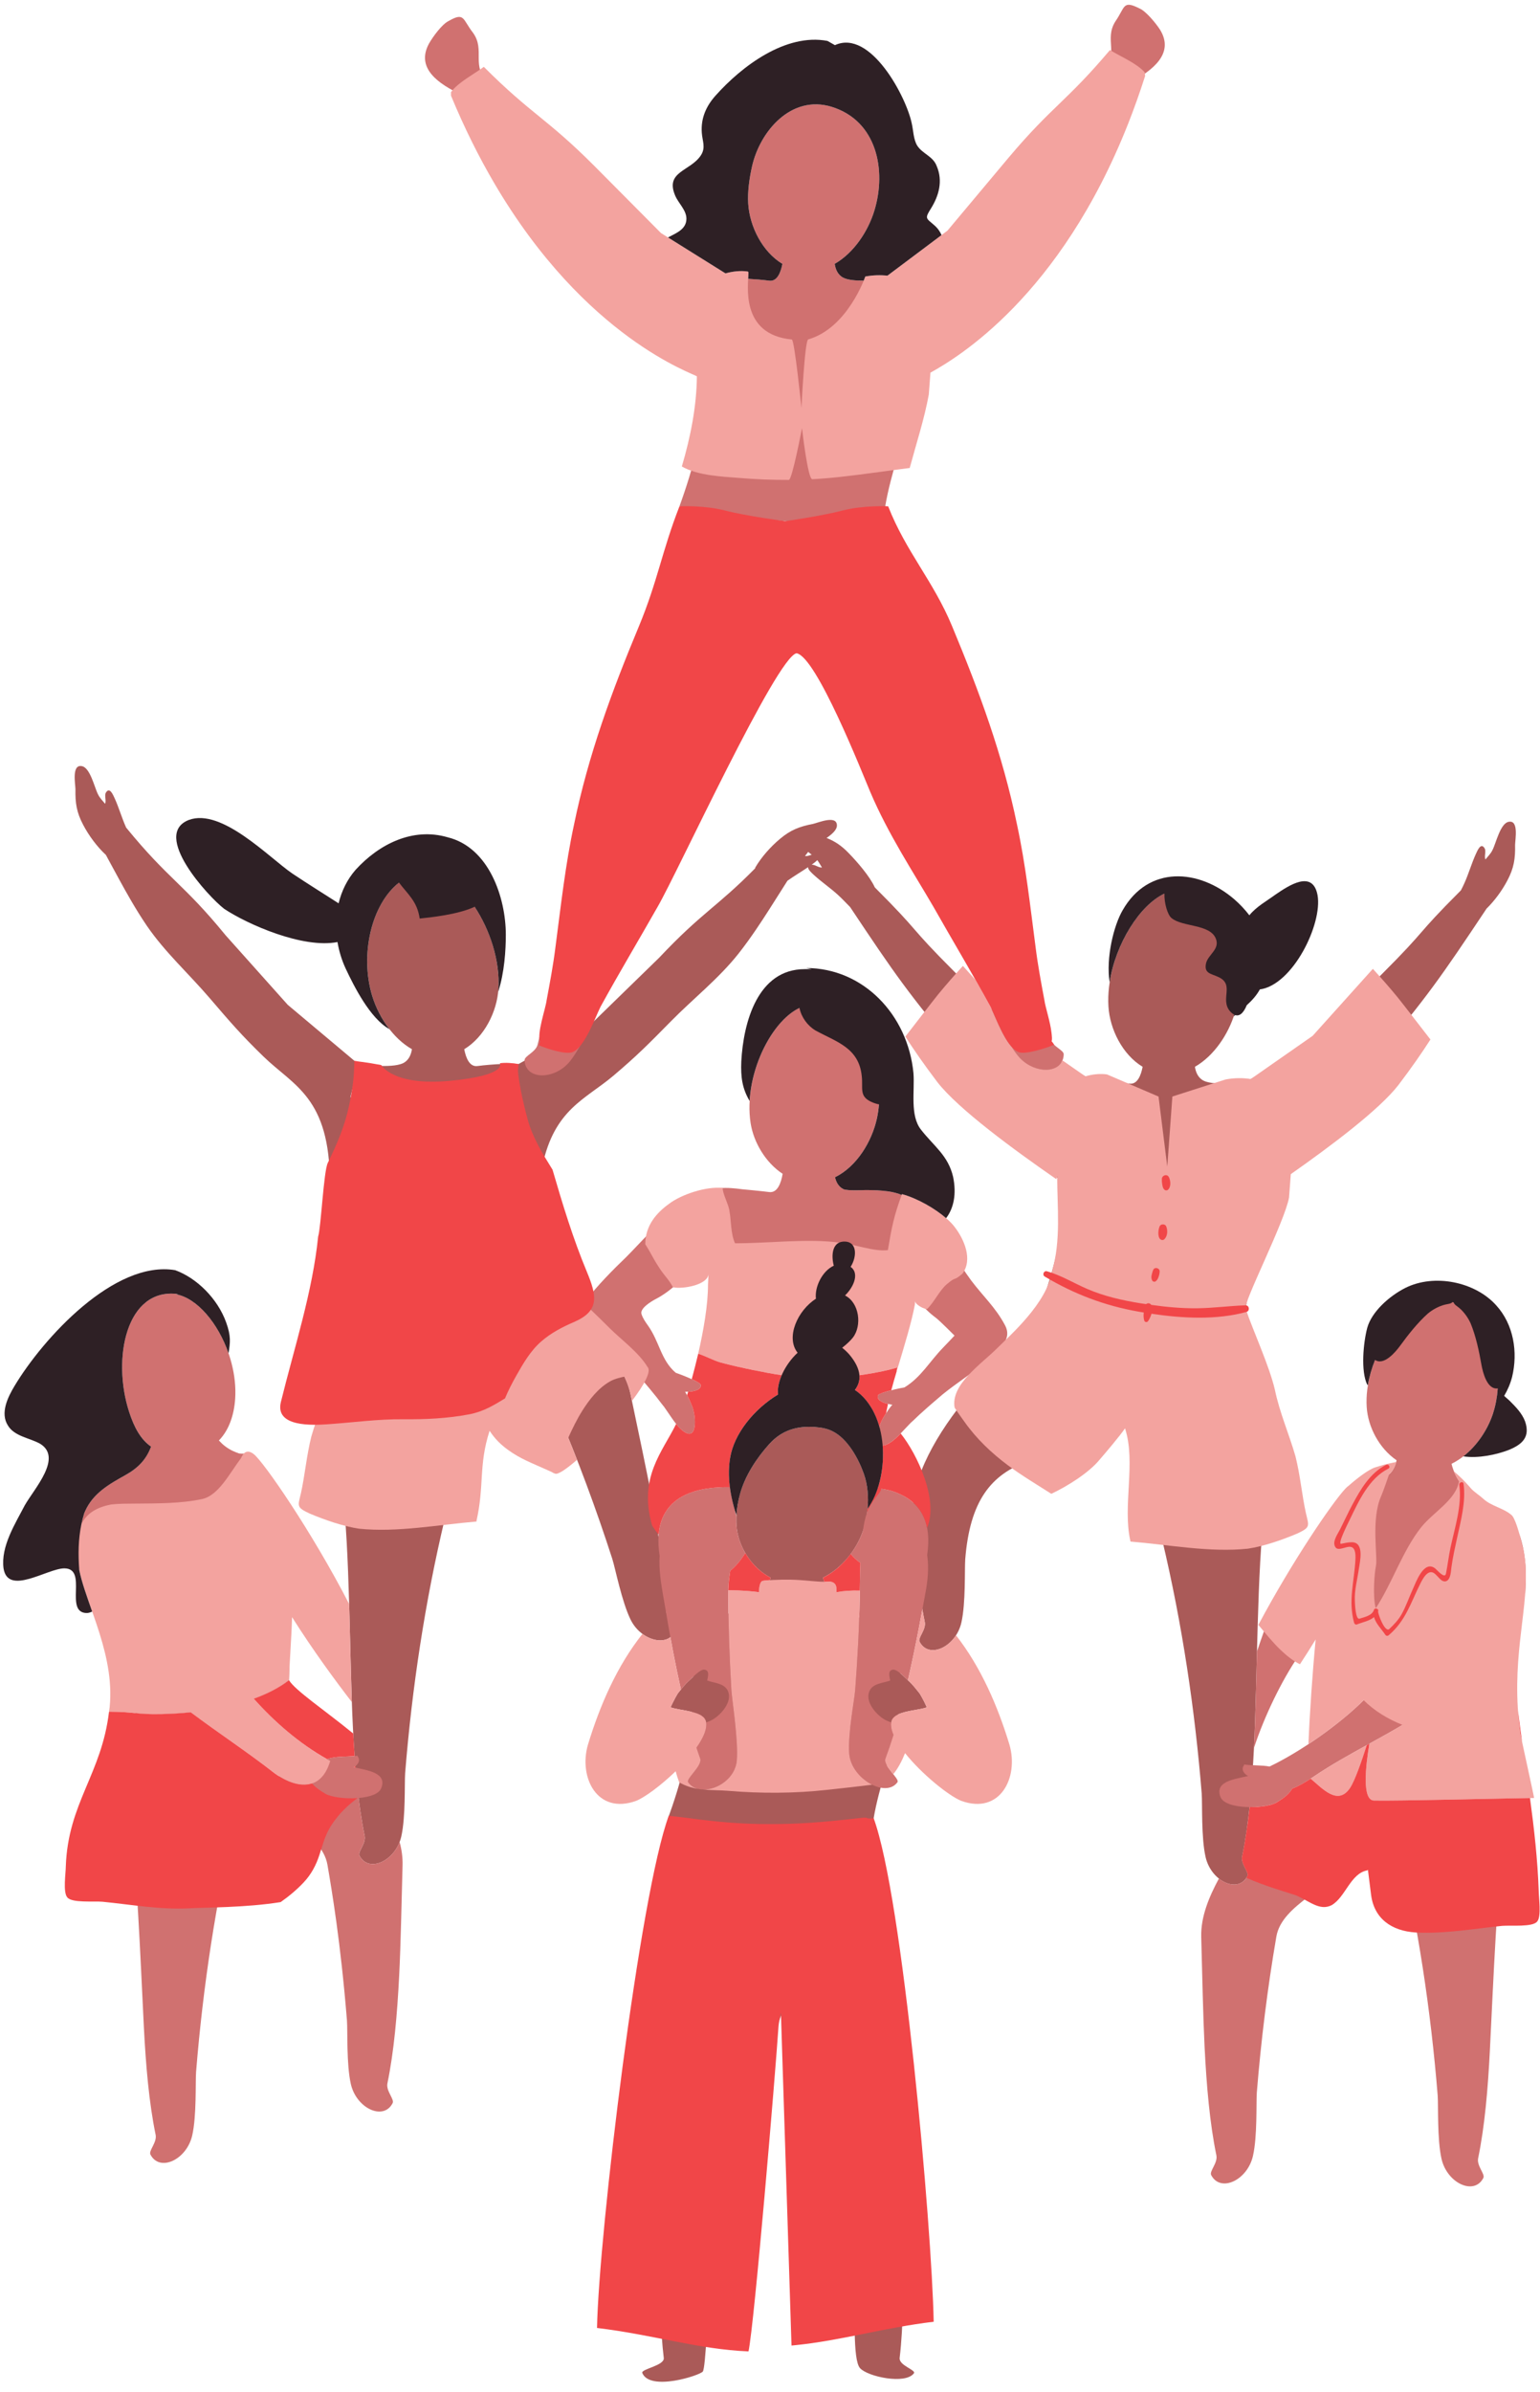
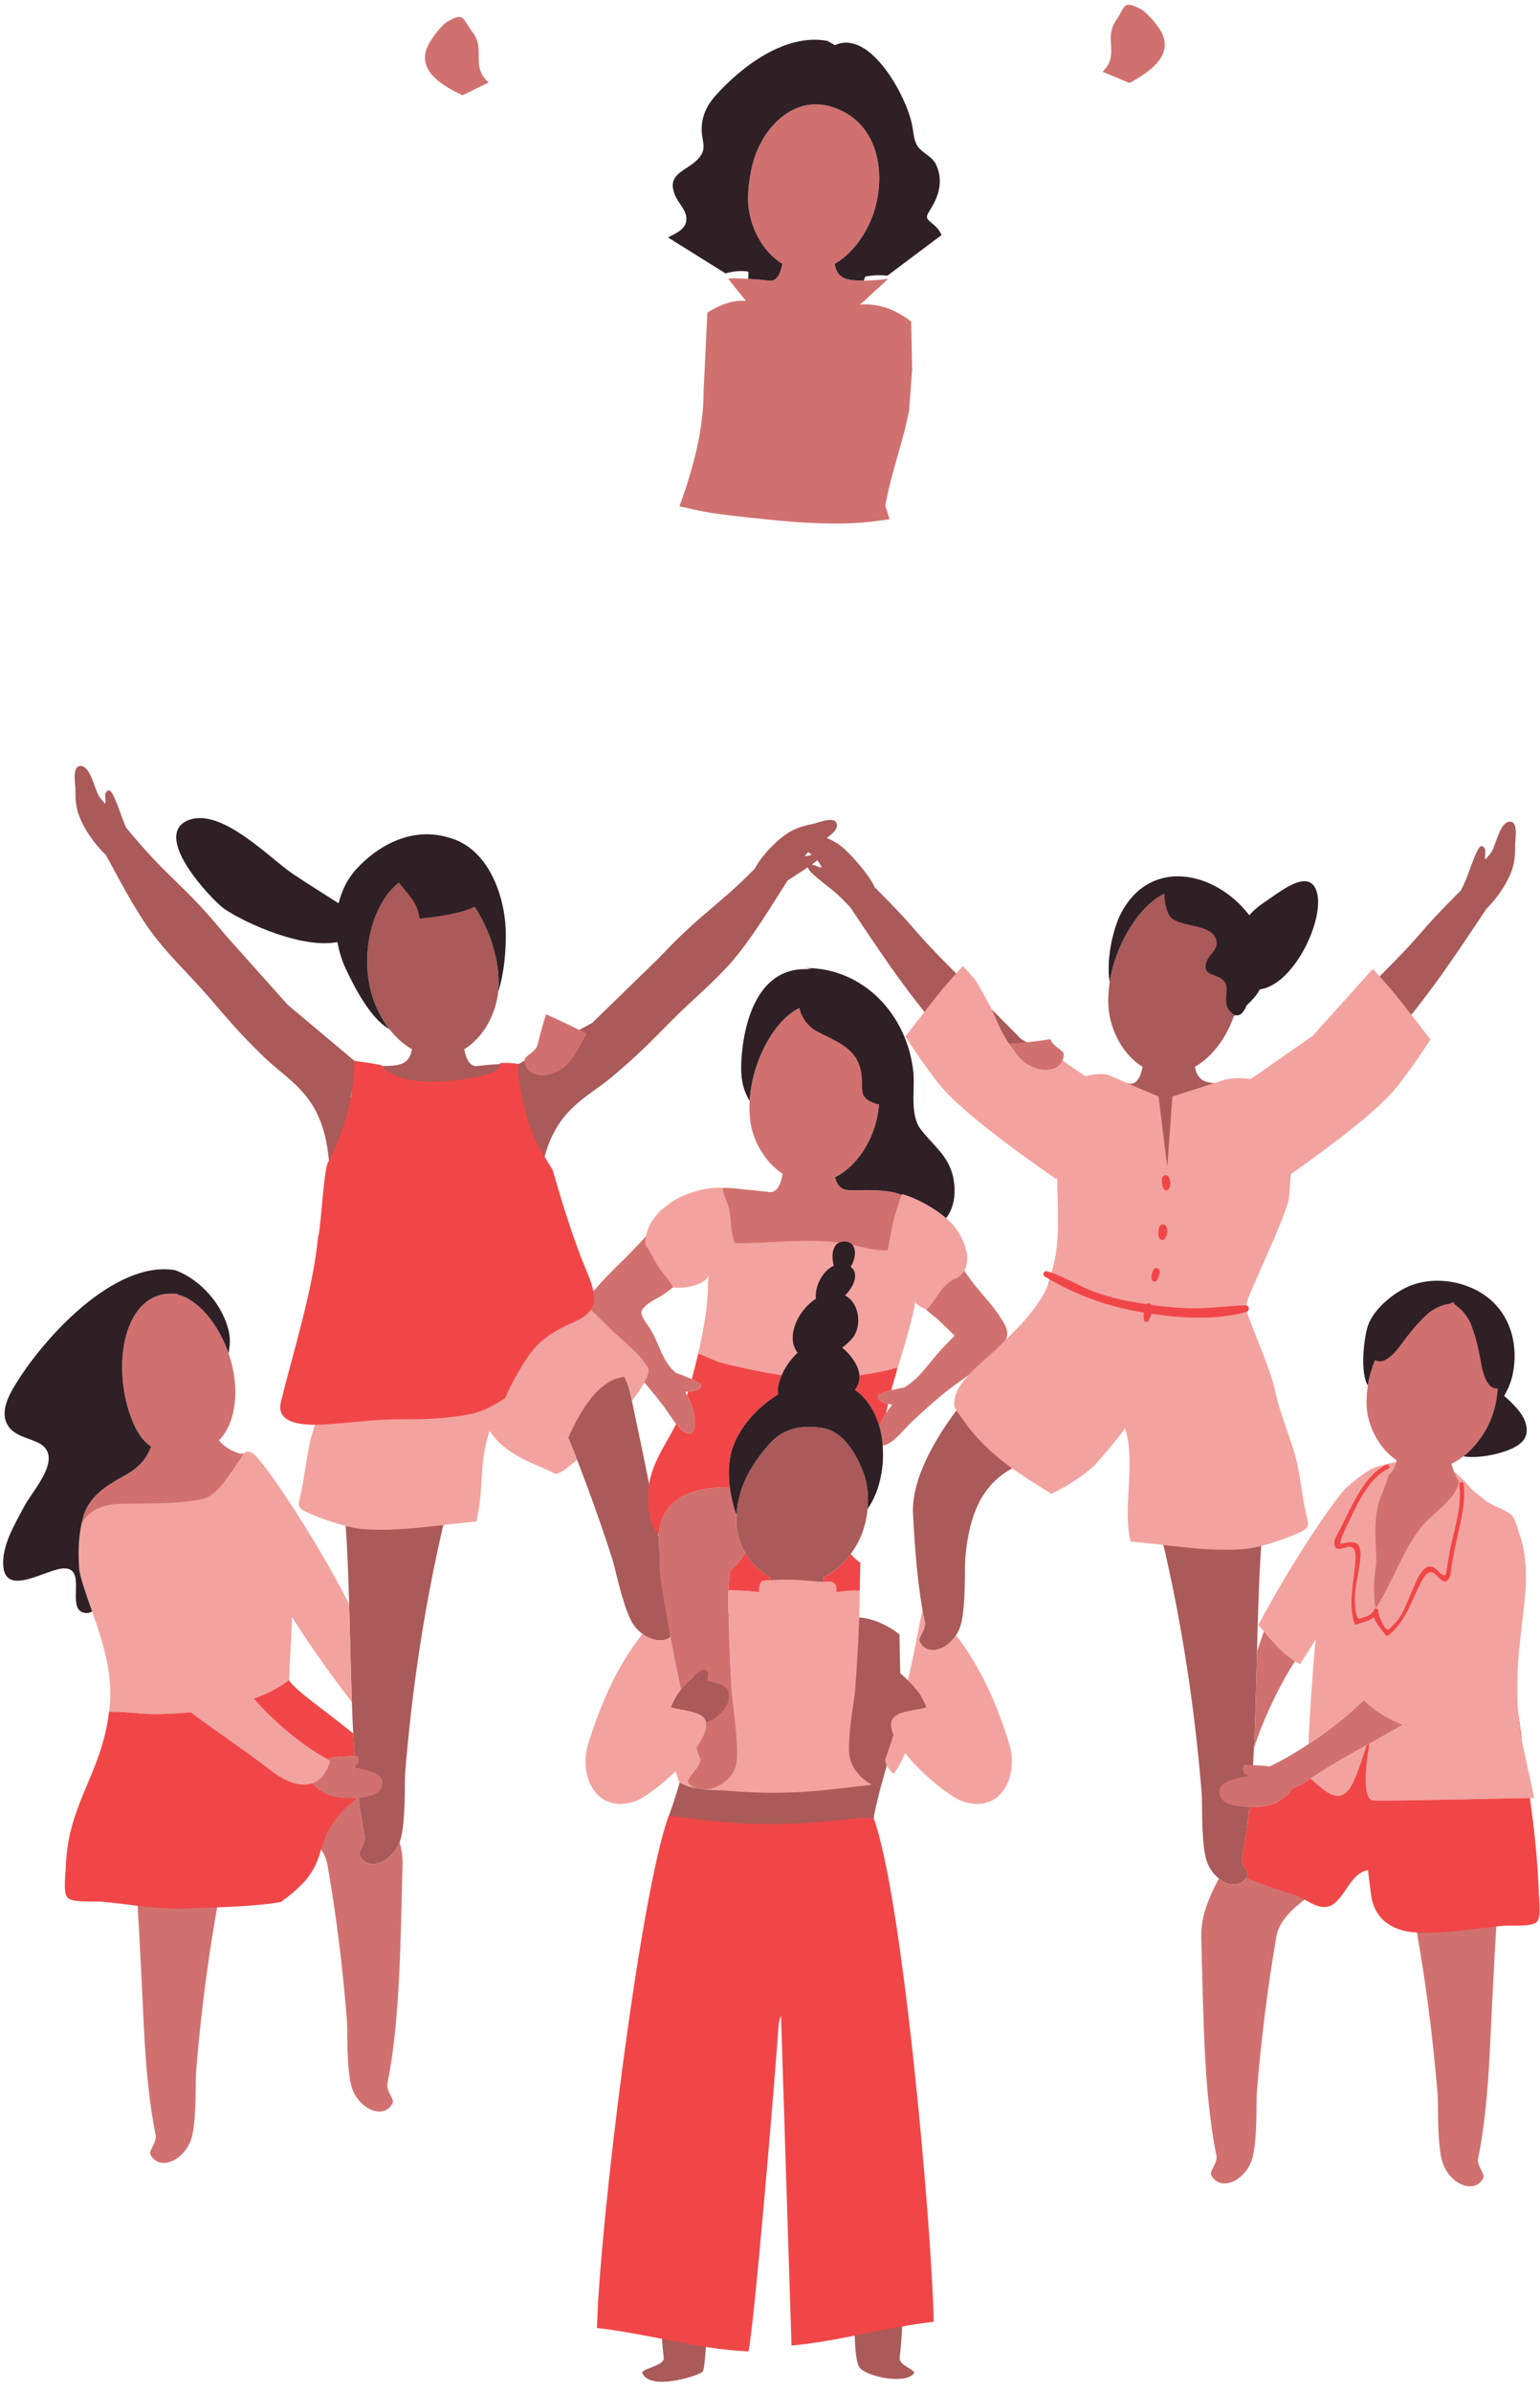
<svg xmlns="http://www.w3.org/2000/svg" height="452.8" preserveAspectRatio="xMidYMid meet" version="1.0" viewBox="-0.6 -0.9 291.7 452.8" width="291.7" zoomAndPan="magnify">
  <defs>
    <clipPath id="a">
      <path d="M 234 329 L 291.031 329 L 291.031 365 L 234 365 Z M 234 329" />
    </clipPath>
  </defs>
  <g>
    <g id="change1_1">
      <path d="M 153.137 162.805 C 153.176 162.777 153.219 162.75 153.258 162.719 C 153.52 162.52 153.926 162.23 154.203 161.934 C 154.543 162.371 154.797 162.863 155.094 163.328 C 154.438 163.379 153.75 162.746 153.137 162.805 Z M 151.887 161.152 C 152.09 160.898 152.277 160.637 152.477 160.379 C 152.715 160.566 152.945 160.746 153.152 160.91 C 152.73 161.035 152.289 161.223 151.887 161.152 Z M 285.211 154.672 C 283.578 154.902 282.77 158.758 282.102 160.016 C 281.777 160.711 281.23 161.23 280.758 161.809 C 280.496 161.172 280.938 160.266 280.613 159.703 C 279.898 158.516 279.262 160.102 278.938 160.797 C 278.121 162.602 277.586 164.508 276.773 166.312 C 276.57 166.766 276.348 167.215 276.117 167.656 C 267.047 176.73 270.172 174.492 261.094 183.57 L 248.43 196.34 L 236.254 203.418 L 237.859 210.422 C 235.703 209.234 233.27 208.559 230.555 208.77 L 235.891 203.875 C 235.891 203.875 229.605 204.801 227.387 203.688 C 226.312 203.152 225.891 202.051 225.738 201.059 C 229.371 198.977 232.07 194.879 233.262 190.969 C 236.539 180.195 231.066 166.262 221.27 167.609 L 221.699 167.676 C 215.488 168.852 208.77 180.09 209.355 189.637 C 209.621 193.957 212.016 198.754 215.832 201.059 C 215.516 202.703 214.828 204.445 213.332 204.242 C 210.559 203.875 206.305 203.688 205.566 203.875 L 208.906 208.066 C 207.16 207.914 205.348 208.355 203.516 209.227 L 204.973 202.863 L 192.801 195.785 L 180.137 183.016 C 171.059 173.938 174.188 176.176 165.105 167.098 C 165.105 167.102 165.102 167.102 165.102 167.102 L 165.105 167.098 C 164.152 164.996 161.746 162.234 160.152 160.602 C 158.801 159.191 157.547 158.371 155.969 157.734 C 157.043 156.992 157.984 156.152 157.922 155.297 C 157.84 153.383 154.422 154.832 153.391 155.078 C 150.859 155.562 149.141 156.223 147.145 157.906 C 145.387 159.367 143.621 161.355 142.453 163.344 L 142.441 163.48 C 135.227 170.809 132.336 171.82 124.262 180.402 L 111.621 192.707 L 97.598 200.547 C 96.859 200.359 92.605 200.547 89.832 200.914 C 88.336 201.113 87.648 199.375 87.332 197.73 C 91.148 195.426 93.543 190.625 93.809 186.305 C 94.395 176.762 87.676 165.52 81.465 164.348 L 81.895 164.277 C 72.098 162.934 66.629 176.867 69.906 187.641 C 71.094 191.547 73.789 195.648 77.426 197.727 C 77.273 198.719 76.852 199.82 75.777 200.359 C 73.559 201.469 67.273 200.543 67.273 200.543 L 72.609 205.441 C 70.082 205.242 67.805 205.828 65.762 206.867 L 67.273 200.547 L 53.906 189.328 L 42.148 176.176 C 34.02 166.234 31.422 165.715 23.297 155.777 C 23.293 155.773 23.293 155.773 23.293 155.773 C 22.48 153.969 21.945 152.059 21.133 150.258 C 20.805 149.562 20.168 147.977 19.453 149.16 C 19.133 149.727 19.57 150.629 19.309 151.266 C 18.836 150.688 18.293 150.172 17.965 149.477 C 17.297 148.219 16.492 144.363 14.859 144.133 C 12.973 143.812 13.664 147.457 13.691 148.52 C 13.633 151.094 13.914 152.91 15.137 155.219 C 16.191 157.242 17.762 159.383 19.457 160.945 C 19.574 161.156 19.691 161.383 19.805 161.594 C 21.258 164.258 22.684 166.949 24.215 169.574 C 25.156 171.191 26.141 172.781 27.195 174.332 C 30.621 179.348 35.16 183.434 39.094 188.027 C 42.926 192.5 45.086 195.023 49.309 199.117 C 55.062 204.699 61.883 206.84 61.883 223.105 L 62.852 219.051 L 63.332 225.43 C 64.445 231.484 66.793 237.379 67.836 243.52 C 67.562 244.371 67.301 245.223 67.047 246.078 C 69.211 246.41 71.391 246.676 73.605 246.797 C 80.02 247.141 86.523 246.523 92.898 245.836 C 95.57 245.547 98.27 245.27 100.926 244.836 L 88.766 255.082 C 88.918 255.277 89.098 255.457 89.27 255.641 L 64.227 281.293 C 65.688 291.973 65.586 313.031 66.25 326.199 C 66.617 333.551 67.227 340.617 68.477 346.664 C 68.773 348.102 67.113 349.664 67.488 350.387 C 69.238 353.785 74.363 351.383 75.41 346.77 C 76.254 343.059 76 336.766 76.141 334.773 C 77.445 318.594 79.898 302.387 83.637 286.688 C 85.914 276.836 89.105 267.164 91.234 257.281 C 95.82 260.355 102.934 261.508 104.988 266.34 C 108.871 275.457 112.332 284.785 115.375 294.207 C 115.973 296.109 117.172 302.297 118.844 305.715 C 120.922 309.961 126.465 311.117 127.387 307.41 C 127.582 306.621 125.609 305.48 125.566 304.012 C 125.395 297.844 124.359 290.824 123.027 283.586 C 121.957 277.758 120.367 270.41 118.852 263.117 C 117.199 255.172 108.242 249.23 105.074 244.016 C 105.66 243.883 106.246 243.75 106.832 243.629 C 104.199 236.398 102.258 229.094 102.258 221.887 L 102.156 219.711 C 104.438 209.082 110.285 207.219 115.531 202.793 C 120.027 199 122.355 196.637 126.488 192.438 C 130.73 188.129 135.543 184.367 139.309 179.602 C 140.469 178.129 141.559 176.609 142.613 175.062 C 144.324 172.551 145.93 169.965 147.562 167.402 C 147.891 166.895 148.223 166.363 148.551 165.84 C 149.82 164.93 151.172 164.145 152.461 163.27 C 152.426 163.73 153.176 164.379 153.566 164.746 C 155.023 166.082 156.672 167.188 158.129 168.523 C 158.922 169.238 159.656 170.051 160.422 170.812 C 168.922 183.562 171.492 187.27 181.48 199.156 C 185.703 204.09 192.27 217.488 200.457 222.582 L 201.184 219.406 L 200.906 225.215 C 200.906 232.422 198.965 239.727 196.332 246.953 C 197.922 247.289 199.5 247.684 201.117 247.98 C 204.133 248.535 207.219 248.836 210.266 249.164 C 216.641 249.852 223.145 250.469 229.562 250.125 C 231.777 250.008 233.953 249.738 236.117 249.406 C 235.863 248.551 235.605 247.699 235.328 246.852 C 236.371 240.711 238.719 234.812 239.836 228.758 L 240.387 221.441 L 240.773 223.137 C 248.961 218.043 255.523 204.645 259.75 199.715 C 269.785 187.766 272.328 184.086 280.93 171.184 C 280.926 171.18 280.922 171.176 280.918 171.172 C 282.492 169.645 283.941 167.66 284.93 165.762 C 286.156 163.453 286.438 161.637 286.379 159.059 C 286.402 157.996 287.098 154.352 285.211 154.672" fill="#aa5a58" />
    </g>
    <g id="change1_2">
      <path d="M 169.809 445.477 C 170.535 439.348 170.535 432.25 170.273 424.898 C 169.805 411.719 167.898 390.746 168.434 379.984 L 152.551 366.289 C 154 362.172 155.359 358.027 156.465 353.812 L 147.73 362.133 L 138.18 353.898 C 139.375 358.391 140.859 362.797 142.434 367.18 L 125.223 383.574 C 125.793 394.336 125.023 411.734 124.598 424.914 C 124.328 433.199 124.496 440.32 125.129 445.492 C 125.305 446.949 120.746 447.586 121.059 448.336 C 122.52 451.863 131.969 448.797 132.523 448.059 C 133.078 447.32 133.441 436.246 133.746 434.277 C 136.387 418.258 140.164 402.309 145.191 386.973 C 145.871 384.844 146.605 382.727 147.355 380.617 C 148.117 382.742 148.867 384.875 149.562 387.023 C 154.633 402.344 158.465 418.281 161.156 434.289 C 161.469 436.258 160.848 445.781 162.297 447.414 C 163.742 449.043 170.895 450.559 172.5 448.402 C 172.984 447.754 169.637 446.934 169.809 445.477" fill="#aa5a58" />
    </g>
    <g id="change1_3">
      <path d="M 162.805 289.07 C 164 285.676 164.211 281.48 163.012 278.078 C 161.984 275.176 159.938 271.43 157.055 270.027 C 156.078 269.551 155.004 269.352 153.93 269.266 C 153.879 269.262 153.828 269.258 153.777 269.254 C 150.328 269.012 147.465 269.867 145.109 272.48 C 142.707 275.148 140.535 278.453 139.566 281.938 C 139.051 283.805 138.762 285.977 138.902 287.918 C 139.164 291.637 141.547 295.766 145.344 297.762 C 145.184 298.535 144.934 299.309 144.559 299.879 C 147.062 300.953 149.824 301.324 152.547 301.176 C 154.152 301.09 155.504 300.691 156.777 300.109 C 155.887 299.578 155.477 298.648 155.312 297.758 C 158.934 295.961 161.617 292.434 162.805 289.07" fill="#aa5a58" />
    </g>
    <g id="change1_4">
      <path d="M 184.445 264.535 C 183.977 264.047 183.496 263.543 183.008 263.047 C 176.863 270.367 171.996 278.93 172.34 285.703 C 172.707 293.051 173.316 300.121 174.566 306.164 C 174.863 307.602 173.203 309.168 173.578 309.891 C 175.328 313.285 180.453 310.883 181.5 306.273 C 182.344 302.562 182.09 296.266 182.23 294.277 C 183.109 283.355 187.008 278.152 194.402 275.652 C 193.547 274.559 192.672 273.48 191.773 272.434 C 189.438 269.707 186.926 267.129 184.445 264.535" fill="#aa5a58" />
    </g>
    <g id="change1_5">
      <path d="M 219.527 290.57 C 223.379 306.742 225.762 323.035 227.023 338.656 C 227.164 340.648 226.91 346.941 227.754 350.652 C 228.801 355.266 233.926 357.668 235.676 354.27 C 236.051 353.547 234.391 351.984 234.688 350.547 C 235.938 344.5 236.547 337.434 236.914 330.082 C 237.578 316.914 237.48 295.855 238.938 285.176 L 211.031 256.59 C 213.051 268.078 216.898 279.203 219.527 290.57" fill="#aa5a58" />
    </g>
    <g id="change1_6">
      <path d="M 171.348 317.184 C 171.066 316.938 170.504 316.344 169.918 315.863 L 169.773 308.516 C 166.75 306.172 163.082 304.656 158.719 305.473 L 149.008 313.691 L 138.809 304.625 C 136.359 304.289 133.758 305.188 131.168 306.801 L 130.699 316.535 C 130.422 316.801 130.176 317.047 130.02 317.18 C 129.16 317.918 128.477 318.828 127.77 319.711 C 127.441 320.258 127.145 320.82 126.859 321.395 C 126.859 321.395 126.859 321.391 126.859 321.391 C 126.699 321.691 126.562 322 126.422 322.32 C 126.422 322.32 126.426 322.32 126.426 322.32 C 127.367 322.668 128.988 322.824 130.402 323.172 C 130.172 329.914 128.336 336.734 125.879 343.484 C 127.469 343.816 129.047 344.211 130.664 344.508 C 133.68 345.066 136.762 345.363 139.812 345.691 C 146.184 346.383 152.691 347 159.105 346.652 C 161.32 346.535 163.496 346.27 165.66 345.934 C 165.41 345.082 165.148 344.23 164.871 343.379 C 165.914 337.238 168.262 331.344 169.379 325.285 L 169.5 323.668 C 171.066 322.914 173.652 322.801 174.949 322.324 C 174.562 321.414 174.102 320.547 173.602 319.711 C 172.891 318.828 172.215 317.922 171.348 317.184" fill="#aa5a58" />
    </g>
    <g id="change2_1">
      <path d="M 183.352 241.504 C 181.102 238.414 178.938 234.797 176.246 232.184 L 175.203 231.293 C 175.105 231.219 174.996 231.176 174.895 231.113 L 174.848 228.824 C 171.438 226.18 171.297 224.367 163.309 224.398 C 163.309 224.398 159.871 224.578 159.148 224.215 C 158.211 223.746 157.773 222.852 157.574 221.973 C 161.73 219.906 164.551 215.172 165.496 210.836 C 167.824 200.184 161.168 187.277 151.527 189.453 L 151.961 189.48 C 145.879 191.168 140.16 202.582 141.574 211.703 C 142.141 215.34 144.387 219.176 147.645 221.32 C 147.352 223.035 146.672 224.98 145.094 224.77 C 143.539 224.562 140.012 224.246 140.012 224.246 C 137.246 223.871 134.191 223.66 131.266 225.48 L 131.141 228.141 C 130.125 227.629 128.836 227.605 127.699 228.199 L 126.527 228.922 C 123.469 231.082 120.766 234.32 118.066 237.023 C 115.367 239.633 112.574 242.426 110.324 245.395 C 108.254 248.008 110.773 250.258 112.574 252.508 C 114.648 255.207 117.797 256.648 120.047 259.168 C 121.129 260.43 122.301 261.781 123.379 263.129 C 123.625 263.406 123.938 263.82 124.273 264.266 L 124.273 264.262 C 124.277 264.266 124.281 264.273 124.285 264.277 C 124.57 264.656 124.879 265.055 125.184 265.422 C 126.156 266.781 127.168 268.469 128.223 269.52 C 131.41 272.57 131.328 267.91 130.637 265.691 C 130.406 265.086 129.875 263.723 129.168 262.586 C 130.492 262.613 132.41 262.312 132.105 261.199 C 131.828 260.645 128.227 259.258 127.391 258.98 C 124.574 256.578 124.328 253.121 122.137 250.043 C 121.66 249.379 121.148 248.648 120.906 247.859 C 120.57 246.766 122.844 245.422 123.57 245.047 C 124.98 244.316 126.277 243.359 127.461 242.305 C 129.113 240.867 129.891 239.723 130.73 238.09 C 131.504 238.465 132.273 238.75 132.637 238.891 C 134.117 239.477 135.672 240.062 137.258 240.27 C 139.859 240.605 142.281 241.141 144.699 242.18 C 147.473 243.363 150.27 244.938 153.289 245.363 C 158.75 246.137 164.422 244.285 169.617 242.805 C 170.188 242.645 170.758 242.469 171.328 242.297 C 171.773 243.273 172.34 244.176 173.254 245.266 C 174.258 246.492 175.391 247.637 176.672 248.578 C 177.332 249.062 180.203 251.945 180.203 251.945 C 180.203 251.945 178.648 253.602 178.074 254.184 C 175.434 256.887 173.887 259.812 170.734 261.746 C 169.871 261.891 166.094 262.699 165.73 263.207 C 165.258 264.262 167.105 264.852 168.418 265.031 C 167.543 266.047 166.805 267.309 166.488 267.871 C 165.832 269.199 165.273 271.539 165.887 272.414 C 165.906 272.445 165.93 272.465 165.953 272.492 C 166.008 272.551 166.066 272.602 166.133 272.641 C 166.168 272.664 166.211 272.684 166.25 272.699 C 166.316 272.727 166.391 272.738 166.469 272.746 C 166.512 272.75 166.539 272.77 166.582 272.77 C 166.582 272.762 166.578 272.758 166.578 272.754 C 166.984 272.75 167.535 272.543 168.277 272.027 C 169.477 271.152 170.73 269.652 171.898 268.465 C 172.688 267.773 173.516 266.91 174.051 266.469 C 175.328 265.301 176.695 264.148 177.957 263.07 C 180.57 260.93 183.91 258.887 186.371 256.539 C 188.5 254.598 191.34 252.766 189.699 249.863 C 187.938 246.582 185.613 244.5 183.352 241.504" fill="#d07170" />
    </g>
    <g id="change2_2">
      <path d="M 271.719 395.797 C 271.859 397.785 271.605 404.082 272.445 407.793 C 273.492 412.402 278.621 414.809 280.371 411.41 C 280.742 410.688 279.086 409.125 279.383 407.688 C 280.633 401.641 281.238 394.57 281.609 387.223 C 282.273 374.055 282.945 356.652 284.402 345.973 L 264.223 347.711 C 267.961 363.41 270.41 379.617 271.719 395.797" fill="#d07170" />
    </g>
    <g id="change2_3">
      <path d="M 235.652 344.891 C 235.383 346.852 235.07 348.75 234.691 350.551 C 234.391 351.98 236.051 353.551 235.68 354.27 C 234.59 356.391 232.191 356.25 230.281 354.73 C 228.391 358.238 226.832 361.98 226.93 365.789 C 227.133 373.23 227.281 380.75 227.57 386.668 C 227.941 394.02 228.551 401.09 229.801 407.129 C 230.102 408.57 228.441 410.129 228.812 410.859 C 230.562 414.25 235.691 411.852 236.73 407.238 C 237.582 403.531 237.32 397.23 237.461 395.238 C 238.262 385.371 239.48 375.5 241.16 365.73 C 242.242 359.48 251.73 356.77 254.359 351.051 L 236.391 341.961 C 236.332 342.871 236.062 343.852 235.652 344.891" fill="#d07170" />
    </g>
    <g id="change2_4">
      <path d="M 67.492 350.391 C 67.109 349.66 68.77 348.102 68.473 346.66 C 68.012 344.402 67.637 341.996 67.328 339.48 C 69.363 339.312 71.18 338.75 71.617 337.613 C 72.801 334.664 68.879 334.23 66.383 333.656 C 66.582 333.547 66.754 333.434 66.879 333.312 C 67.879 332.371 67.152 331.633 67.152 331.633 L 67.129 331.473 C 65.309 331.754 63.316 331.504 61.535 332.051 C 61.254 332.137 61.027 332.238 60.832 332.348 C 60.395 332.332 60.047 332.371 59.898 332.516 C 59.57 332.824 58.352 333.48 57.949 334.492 C 57.145 334.238 56.34 333.988 55.531 333.738 L 48.223 337.441 C 50.852 343.16 60.34 345.871 61.422 352.121 C 62.242 356.91 63.922 366.75 65.121 381.629 C 65.262 383.621 65.012 389.918 65.852 393.629 C 66.902 398.238 72.02 400.641 73.77 397.25 C 74.152 396.52 72.492 394.961 72.781 393.52 C 74.031 387.48 74.641 380.41 75.012 373.059 C 75.312 367.141 75.449 359.621 75.652 352.18 C 75.691 350.711 75.48 349.238 75.09 347.801 C 73.59 351.719 69.102 353.52 67.492 350.391" fill="#d07170" />
    </g>
    <g id="change2_5">
      <path d="M 26.648 382.785 C 27.02 390.133 27.629 397.203 28.879 403.246 C 29.172 404.688 27.516 406.25 27.891 406.973 C 29.641 410.367 34.766 407.965 35.812 403.355 C 36.656 399.645 36.398 393.348 36.539 391.359 C 37.848 375.18 40.297 358.973 44.039 343.273 L 23.855 341.535 C 25.316 352.215 25.988 369.617 26.648 382.785" fill="#d07170" />
    </g>
    <g id="change2_6">
      <path d="M 29.973 323.598 C 33.387 323.523 36.812 323.227 40.172 322.602 C 44.926 321.715 50.195 320.227 54.141 317.18 C 54.34 310.406 54.285 303.652 53.133 296.984 C 51.914 289.258 49.035 281.637 45.727 274.289 C 45.387 274.301 45.027 274.305 44.684 274.262 C 44.684 274.258 44.688 274.258 44.688 274.258 C 44.266 274.113 43.852 273.945 43.445 273.754 C 42.395 273.25 41.559 272.574 40.863 271.797 C 42.793 269.82 43.742 266.953 43.945 263.891 C 44.527 255.074 38.676 245.242 32.777 244.129 L 33.078 244.086 C 23.277 242.824 20.582 256.332 23.855 266.398 C 24.809 269.324 26.039 271.574 28.004 272.953 C 27.074 275.461 25.504 277.062 23.082 278.398 C 20.008 280.094 17.047 281.797 15.539 285.148 C 15.473 285.293 15.418 285.445 15.355 285.594 C 14.242 289.18 14.145 292.641 14.414 296.305 C 15.102 296.094 15.789 295.871 16.477 295.652 C 17.113 298.742 17.914 301.797 18.773 304.836 C 20.02 309.254 21.152 313.785 22.809 318.07 C 23.508 319.887 24.309 321.656 25.051 323.453 C 26.688 323.559 28.328 323.633 29.973 323.598" fill="#d07170" />
    </g>
    <g id="change2_7">
      <path d="M 88.996 5.305 C 86.973 2.719 87.434 1.301 84.273 3.133 C 83.125 3.715 81.406 6.023 80.645 7.371 C 78.164 11.984 82.301 14.945 87.008 17.133 L 91.957 14.711 C 88.492 11.652 91.402 8.652 88.996 5.305" fill="#d07170" />
    </g>
    <g id="change2_8">
      <path d="M 215.266 0.711 C 212.012 -0.934 212.551 0.453 210.676 3.145 C 208.461 6.617 211.535 9.441 208.25 12.688 L 213.328 14.812 C 217.906 12.359 221.863 9.176 219.129 4.723 C 218.293 3.426 216.445 1.223 215.266 0.711" fill="#d07170" />
    </g>
    <g id="change2_9">
      <path d="M 198.371 195.828 C 195.797 196.238 193.203 196.523 190.602 196.648 C 191.121 197.492 191.652 198.281 192.176 198.934 C 195.148 202.613 200.809 202.512 200.883 198.691 C 200.898 197.887 198.777 197.219 198.371 195.828" fill="#d07170" />
    </g>
    <g id="change2_10">
      <path d="M 102.816 191.117 C 102.207 193.082 101.664 195.004 101.23 196.855 C 100.891 198.281 98.73 199.004 98.762 199.816 C 98.918 203.633 104.578 203.613 107.473 199.875 C 108.52 198.52 109.59 196.598 110.531 194.734 C 107.957 193.543 105.41 192.234 102.816 191.117" fill="#d07170" />
    </g>
    <g id="change2_11">
      <path d="M 142.031 97.16 C 148.402 97.848 154.91 98.465 161.324 98.121 C 163.539 98.004 165.719 97.734 167.879 97.402 C 167.629 96.547 167.367 95.695 167.094 94.848 C 168.137 88.703 170.48 82.809 171.598 76.754 L 172.172 69.113 L 171.992 59.984 C 169.293 57.895 166.078 56.473 162.316 56.77 L 167.656 51.871 C 167.656 51.871 161.371 52.797 159.152 51.684 C 158.074 51.145 157.656 50.047 157.504 49.051 C 161.137 46.973 163.836 42.875 165.023 38.965 C 167.355 31.305 165.488 21.957 156.93 19.324 C 149.301 16.977 143.348 23.914 141.844 30.613 C 141.348 32.824 140.98 35.359 141.121 37.633 C 141.387 41.953 143.781 46.75 147.598 49.055 C 147.281 50.699 146.594 52.438 145.098 52.238 C 142.324 51.871 138.07 51.684 137.328 51.871 L 140.672 56.066 C 138.324 55.859 135.852 56.73 133.387 58.266 L 132.672 73.211 C 132.672 80.418 130.727 87.723 128.098 94.953 C 129.688 95.285 131.266 95.68 132.883 95.977 C 135.898 96.531 138.98 96.828 142.031 97.16" fill="#d07170" />
    </g>
    <g id="change2_12">
      <path d="M 287.355 290.031 C 287.293 289.883 287.238 289.73 287.172 289.586 C 286.23 287.488 284.719 286.039 282.969 284.832 C 282.949 284.82 282.93 284.809 282.91 284.797 C 281.875 284.086 280.762 283.461 279.629 282.836 C 279.578 282.809 279.539 282.781 279.488 282.754 C 279.148 282.559 278.82 282.359 278.512 282.148 C 278.422 282.09 278.336 282.027 278.25 281.969 C 277.965 281.766 277.695 281.559 277.438 281.34 C 276.059 280.164 275.09 278.73 274.484 276.758 C 274.43 276.578 274.391 276.395 274.344 276.215 C 278.137 274.352 280.957 270.457 282.18 266.746 C 285.457 256.805 279.988 243.945 270.188 245.188 L 270.617 245.25 C 270.613 245.25 270.613 245.25 270.613 245.25 L 270.617 245.25 C 264.406 246.336 257.688 256.711 258.277 265.516 C 258.523 269.207 260.598 273.273 263.934 275.547 C 263.637 276.961 263.004 278.16 261.496 278.883 C 261.23 279.012 259.988 278.824 259.051 278.727 C 258.566 278.672 258.164 278.641 258.023 278.691 C 258.227 279.465 258.43 280.242 258.652 281.012 C 252.355 284.844 247.43 290.449 243.762 296.77 C 241.02 301.527 239.223 306.613 237.492 311.75 C 237.324 318.309 237.184 324.77 236.922 329.996 C 238.887 323.996 242.234 317.117 245.383 312.566 C 249.285 306.922 252.363 306.156 256.805 300.738 C 257.109 300.375 257.457 300.012 257.824 299.648 C 257.039 302.375 256.215 305.09 256.211 307.086 C 256.211 307.098 256.211 307.109 256.211 307.121 C 256.211 307.199 256.219 307.273 256.219 307.348 C 256.223 307.461 256.227 307.578 256.234 307.688 C 256.238 307.691 256.238 307.699 256.238 307.703 C 256.293 308.238 256.422 308.703 256.652 309.082 C 256.719 309.191 256.801 309.289 256.883 309.387 C 256.898 309.402 256.906 309.422 256.922 309.438 C 257.125 309.652 257.379 309.828 257.688 309.953 C 258.945 310.469 262.113 309.586 265.973 308.184 C 266.367 308.043 266.77 307.895 267.18 307.738 C 262.742 313.004 262.5 316.16 257.688 320.973 C 253.25 325.402 245.922 330.629 239.875 333.527 C 238.305 333.23 236.617 333.379 235.059 333.137 L 235.035 333.297 C 235.035 333.297 234.309 334.035 235.305 334.977 C 235.434 335.098 235.605 335.211 235.805 335.32 C 235.805 335.32 235.805 335.32 235.801 335.324 C 235.09 335.484 234.266 335.641 233.473 335.84 C 233.457 335.844 233.438 335.848 233.422 335.855 C 232.996 335.965 232.578 336.09 232.199 336.238 C 232.18 336.246 232.164 336.258 232.145 336.266 C 231.984 336.328 231.836 336.398 231.691 336.469 C 231.652 336.492 231.609 336.516 231.57 336.535 C 231.449 336.602 231.34 336.676 231.23 336.75 C 231.195 336.773 231.156 336.801 231.121 336.828 C 231 336.922 230.887 337.023 230.789 337.137 C 230.781 337.141 230.773 337.148 230.77 337.156 C 230.668 337.273 230.586 337.406 230.52 337.543 C 230.504 337.578 230.492 337.617 230.48 337.652 C 230.438 337.758 230.406 337.867 230.387 337.984 C 230.379 338.035 230.371 338.09 230.367 338.145 C 230.359 338.262 230.363 338.387 230.379 338.512 C 230.383 338.57 230.387 338.621 230.398 338.68 C 230.434 338.867 230.484 339.066 230.57 339.277 C 231.531 341.77 239.121 341.523 241.121 340.363 C 241.328 340.246 241.52 340.129 241.703 340.012 C 241.762 339.977 241.812 339.941 241.867 339.906 C 241.988 339.824 242.109 339.746 242.223 339.668 C 242.277 339.629 242.332 339.59 242.387 339.551 C 242.488 339.477 242.586 339.406 242.676 339.336 C 242.727 339.297 242.773 339.254 242.824 339.215 C 242.91 339.145 242.992 339.074 243.07 339.004 C 243.113 338.969 243.152 338.934 243.191 338.898 C 243.273 338.824 243.348 338.75 243.414 338.68 C 243.445 338.648 243.477 338.617 243.504 338.59 C 243.582 338.508 243.652 338.426 243.719 338.348 C 243.73 338.328 243.746 338.312 243.762 338.293 C 243.922 338.094 244.047 337.898 244.141 337.711 C 245.555 337.203 247.074 336.215 248.5 335.262 C 251.668 333.137 254.98 331.301 258.285 329.477 C 258.285 329.48 258.285 329.48 258.285 329.48 C 258.348 329.445 258.406 329.414 258.465 329.379 C 263.695 326.496 268.906 323.645 273.516 319.738 C 279.312 314.801 284.117 308.676 286.699 301.422 C 286.77 301.195 286.844 300.945 286.922 300.695 C 287.488 300.633 287.965 300.641 288.301 300.742 C 288.301 300.742 288.301 300.742 288.301 300.738 C 288.301 300.738 288.301 300.738 288.305 300.738 C 288.387 299.551 288.43 298.383 288.414 297.223 C 288.387 294.816 288.105 292.449 287.355 290.031" fill="#d07170" />
    </g>
    <g id="change2_13">
      <path d="M 139.922 291.84 C 139.82 291.629 139.73 291.41 139.652 291.199 C 139.57 290.98 139.492 290.762 139.422 290.539 C 139.262 290.07 139.141 289.602 139.062 289.129 C 139.02 288.941 138.992 288.762 138.973 288.57 C 138.941 288.352 138.922 288.141 138.902 287.922 C 138.859 287.309 138.852 286.68 138.883 286.051 C 138.762 285.75 138.68 285.43 138.633 285.102 C 138.18 283.621 137.852 282.109 137.652 280.641 C 131.051 280.539 122.602 282.371 124.34 293.602 L 124.352 293.602 C 124.16 296.16 124.641 298.949 124.949 300.82 C 125.121 301.828 125.289 302.828 125.473 303.84 C 125.93 306.578 126.41 309.309 126.941 312.039 C 127.383 314.328 127.852 316.578 128.34 318.781 C 128.352 318.84 128.371 318.891 128.383 318.949 C 128.891 318.32 129.41 317.699 130.02 317.18 C 130.551 316.719 132.031 315.059 132.84 315.191 C 133.883 315.352 133.473 316.5 133.359 317.25 C 134.801 317.77 137.082 317.75 137.449 319.789 C 137.82 321.75 135.633 324.059 134.07 324.809 C 133.762 324.961 133.461 325.078 133.152 325.172 C 133.359 326.449 132.602 328.148 131.32 329.949 C 131.551 330.641 131.781 331.32 132.02 331.988 C 132.52 333.371 129.281 335.84 129.75 336.5 C 130.266 337.227 131.02 337.633 131.875 337.793 C 131.816 337.785 131.758 337.777 131.699 337.77 C 131.961 337.832 132.23 337.871 132.512 337.871 C 132.461 337.867 132.41 337.855 132.359 337.852 C 135.133 338.047 138.68 335.793 138.961 332.383 C 139.27 328.59 138.082 321.133 137.941 319.152 C 137.57 312.91 137.359 306.672 137.332 300.422 C 137.32 299.211 137.5 297.891 137.711 296.473 C 138.789 295.609 139.742 294.441 140.57 293.109 C 140.57 293.109 140.562 293.109 140.57 293.102 C 140.441 292.902 140.32 292.691 140.23 292.48 C 140.121 292.27 140.012 292.059 139.922 291.84" fill="#d07170" />
    </g>
    <g id="change2_14">
-       <path d="M 170.531 282.301 C 169.082 281.539 168.02 281.191 166.332 280.949 C 166.332 280.961 166.32 280.969 166.32 280.98 C 166.102 280.941 165.871 280.898 165.652 280.871 C 165.262 282.07 164.75 283.172 164.141 284.129 C 164 284.352 163.859 284.559 163.73 284.77 C 163.73 284.762 163.73 284.801 163.711 284.898 C 163.691 285.098 163.648 285.285 163.621 285.48 C 163.445 285.965 163.285 286.531 163.141 287.199 C 163.031 287.719 162.941 288.289 162.863 288.871 C 162.918 288.711 162.953 288.531 163.008 288.367 C 162.965 288.508 162.938 288.652 162.891 288.789 C 162.859 288.891 162.832 288.98 162.801 289.07 C 162.723 289.289 162.641 289.52 162.551 289.738 C 162.461 289.941 162.383 290.129 162.289 290.328 C 161.832 291.34 161.242 292.328 160.531 293.27 C 161.09 293.941 161.699 294.52 162.371 294.961 C 162.352 295.641 162.332 296.309 162.312 296.949 C 162.27 298.781 162.262 300.391 162.242 301.461 C 162.152 307.34 161.82 313.219 161.383 319.078 C 161.223 321.059 159.992 327.238 160.25 331.039 C 160.57 335.762 167.141 339.59 169.391 336.5 C 169.871 335.852 166.602 333.379 167.121 332 C 167.652 330.578 168.16 329.09 168.641 327.539 C 168.262 326.66 168.102 325.859 168.211 325.172 C 167.91 325.078 167.602 324.961 167.289 324.809 C 165.73 324.07 163.539 321.75 163.922 319.789 C 164.289 317.75 166.57 317.781 168.012 317.25 C 167.902 316.512 167.492 315.352 168.52 315.191 C 169.352 315.059 170.82 316.73 171.352 317.18 C 171.352 317.191 171.359 317.191 171.371 317.199 C 171.422 316.969 171.48 316.738 171.531 316.5 C 171.859 315.059 172.172 313.602 172.48 312.129 C 173.141 308.961 173.75 305.781 174.332 302.59 C 174.461 301.891 174.59 301.191 174.723 300.488 C 175.082 298.539 175.391 296.059 175.02 293.48 C 175.941 287.32 173.77 284.012 170.531 282.301" fill="#d07170" />
-     </g>
+       </g>
    <g id="change3_1">
      <path d="M 54.719 305.246 C 58.688 311.535 62.961 317.332 66.039 321.32 C 65.84 315.641 65.723 309.102 65.531 302.75 C 58.383 288.898 49.281 275.77 47.461 274.379 C 46.211 273.422 45.508 274.086 45.062 275.129 C 42.859 278.066 40.785 282.23 37.672 282.891 C 33.551 283.766 29.129 283.707 24.926 283.75 C 23.52 283.762 21.949 283.746 20.418 283.918 C 18.008 284.398 15.879 285.41 14.812 287.676 C 14.73 288.059 14.656 288.406 14.586 288.746 C 14.012 291.496 13.77 293.051 14.41 296.309 C 14.41 296.301 14.41 296.289 14.41 296.281 C 14.41 296.289 14.41 296.297 14.414 296.309 C 15.75 303.07 21.512 312.859 20.062 323.191 C 20.102 323.168 20.148 323.148 20.207 323.148 C 25.051 323.18 25.121 323.699 29.969 323.598 C 31.824 323.559 33.68 323.445 35.527 323.258 C 40.672 327.113 46.145 330.68 51.082 334.547 C 54.633 337.328 60.043 338.941 61.945 332.473 C 56.41 329.477 51.574 325.262 47.473 320.695 C 49.871 319.836 52.172 318.699 54.141 317.18 C 54.25 313.434 54.609 309.312 54.719 305.246" fill="#f3a39f" />
    </g>
    <g id="change3_2">
      <path d="M 172.691 246.07 L 172.742 245.387 C 172.691 246.07 174.59 247.047 175.027 246.895 C 176.391 245.57 177.34 243.402 178.77 242.191 C 180.711 240.559 179.879 241.793 181.703 240.219 C 183.699 237.527 182.008 233.703 180.273 231.445 C 178.699 229.273 174.211 226.254 170.246 225.156 C 168.715 229.277 168.285 231.523 167.578 235.762 C 164.988 236.113 161.105 234.586 158.398 234.348 C 152.512 233.523 144.539 234.492 138.625 234.469 C 137.801 232.699 137.918 230.23 137.566 228.348 C 137.449 227.172 136.191 224.945 136.309 224.004 C 133.156 223.641 128.453 225.234 126.141 226.988 C 123.828 228.652 121.625 231.043 121.625 234.652 C 122.918 236.688 122.91 237.02 124.297 239.148 C 125.316 240.719 125.957 241.137 126.883 242.801 C 128.805 243.188 133.504 242.336 133.602 240.273 L 133.504 242.336 C 133.504 246.07 132.688 250.867 131.648 255.383 C 133.098 255.828 134.422 256.609 135.895 257.023 C 137.914 257.594 139.984 258.031 142.039 258.457 C 146.348 259.352 150.637 260.062 155.055 259.984 C 158.922 259.914 162.844 259.488 166.629 258.68 C 167.582 258.473 168.531 258.238 169.469 257.973 C 170.676 253.945 172.078 249.391 172.691 246.07" fill="#f3a39f" />
    </g>
    <g id="change3_3">
      <path d="M 160.25 331.039 C 159.992 327.238 161.223 321.059 161.383 319.078 C 161.82 313.219 162.152 307.34 162.242 301.461 C 162.25 301.102 162.25 300.691 162.262 300.219 C 160.691 300.18 159.172 300.27 157.84 300.52 C 157.84 299.879 157.91 299.102 157.281 298.73 C 156.699 298.41 156.262 298.551 155.641 298.551 C 154.062 298.551 152.5 298.32 150.949 298.23 C 148.723 298.078 146.402 298.141 144.172 298.32 L 143.82 298.41 C 143.262 298.578 143.133 300.051 143.191 300.52 C 141.973 300.352 139.82 300.16 137.551 300.16 L 137.332 300.16 L 137.332 300.422 C 137.359 306.672 137.57 312.91 137.941 319.148 C 138.082 321.129 139.27 328.59 138.961 332.379 C 138.68 335.73 135.262 337.98 132.512 337.871 C 134.102 338.039 135.691 337.988 137.262 338.121 C 143.59 338.648 149.871 338.629 156.191 337.93 C 159.902 337.531 161.551 337.34 164.59 336.969 C 162.43 335.891 160.422 333.602 160.25 331.039" fill="#f3a39f" />
    </g>
    <g id="change3_4">
      <path d="M 180.48 308.68 C 178.59 311.602 174.992 312.629 173.582 309.891 C 173.199 309.172 174.859 307.602 174.562 306.172 C 174.402 305.391 174.25 304.602 174.109 303.789 C 173.941 304.738 173.75 305.691 173.57 306.629 C 173.223 308.469 172.859 310.301 172.48 312.129 C 172.172 313.602 171.859 315.059 171.531 316.5 C 171.48 316.73 171.43 316.969 171.371 317.199 C 172.223 317.93 172.902 318.84 173.602 319.711 C 174.102 320.551 174.562 321.41 174.949 322.32 C 173.73 322.77 171.383 322.898 169.801 323.531 C 169.781 323.539 169.75 323.559 169.723 323.57 C 169.609 323.621 169.52 323.672 169.422 323.719 C 169.32 323.77 169.211 323.82 169.121 323.879 C 169.02 323.941 168.93 324 168.852 324.078 C 168.781 324.141 168.711 324.199 168.652 324.262 C 168.539 324.371 168.461 324.48 168.391 324.609 C 168.383 324.621 168.371 324.641 168.359 324.648 C 168.359 324.66 168.352 324.66 168.352 324.672 C 168.332 324.711 168.312 324.75 168.312 324.789 C 168.289 324.82 168.281 324.852 168.27 324.879 C 168.262 324.91 168.25 324.941 168.25 324.98 C 168.23 325.039 168.223 325.109 168.211 325.18 L 168.211 325.211 C 168.191 325.328 168.18 325.449 168.172 325.578 C 168.172 325.602 168.18 325.629 168.18 325.648 C 168.18 325.801 168.199 325.949 168.223 326.109 C 168.23 326.16 168.23 326.211 168.242 326.27 C 168.281 326.488 168.34 326.719 168.422 326.961 C 168.441 327.012 168.461 327.07 168.48 327.121 C 168.531 327.262 168.582 327.398 168.641 327.539 C 168.16 329.09 167.652 330.578 167.121 332 C 166.812 332.809 167.82 334 168.602 334.969 C 169.512 333.871 170.23 332.48 170.832 330.988 C 174 334.969 179.172 339.121 181.512 340.039 C 188.902 342.672 192.371 335.551 190.621 329.441 C 188.391 322.07 185.18 314.68 180.48 308.68" fill="#f3a39f" />
    </g>
    <g id="change3_5">
      <path d="M 132.578 327.844 C 132.688 327.617 132.781 327.395 132.859 327.18 C 132.871 327.145 132.891 327.109 132.902 327.078 C 132.918 327.031 132.93 326.984 132.945 326.934 C 132.977 326.84 133.004 326.746 133.027 326.652 C 133.035 326.629 133.047 326.605 133.051 326.578 C 133.062 326.527 133.07 326.48 133.082 326.43 C 133.102 326.328 133.125 326.23 133.141 326.133 C 133.145 326.113 133.148 326.098 133.148 326.078 C 133.168 325.969 133.172 325.859 133.176 325.754 C 133.176 325.723 133.184 325.691 133.184 325.66 C 133.188 325.488 133.176 325.324 133.148 325.172 C 133.141 325.078 133.117 324.988 133.09 324.898 C 133.07 324.828 133.051 324.762 133.008 324.691 C 132.98 324.621 132.938 324.551 132.891 324.48 C 132.848 324.41 132.801 324.352 132.738 324.281 C 132.734 324.273 132.723 324.27 132.719 324.262 C 132.633 324.172 132.539 324.086 132.43 324.012 C 132.379 323.969 132.32 323.93 132.27 323.891 C 132.258 323.891 132.25 323.871 132.25 323.871 C 132.215 323.848 132.168 323.828 132.129 323.805 C 132.109 323.793 132.09 323.781 132.07 323.77 C 132.055 323.762 132.039 323.758 132.027 323.75 C 131.969 323.723 131.918 323.691 131.859 323.66 C 131.719 323.602 131.578 323.539 131.438 323.48 C 131.406 323.469 131.371 323.461 131.34 323.449 C 131.32 323.445 131.305 323.438 131.289 323.43 C 131.25 323.422 131.211 323.398 131.168 323.391 C 131.027 323.34 130.891 323.301 130.738 323.262 C 130.695 323.246 130.645 323.238 130.598 323.227 C 130.188 323.121 129.762 323.023 129.328 322.941 C 128.555 322.793 127.789 322.672 127.152 322.523 C 127.07 322.508 126.992 322.488 126.914 322.465 C 126.738 322.422 126.566 322.371 126.418 322.32 C 126.562 321.988 126.723 321.668 126.883 321.348 C 127.156 320.785 127.449 320.246 127.77 319.711 C 127.969 319.461 128.18 319.199 128.379 318.949 C 128.367 318.891 128.348 318.84 128.34 318.781 C 127.848 316.578 127.379 314.328 126.938 312.039 C 126.75 311.039 126.559 310.039 126.379 309.031 C 125.078 310.051 122.898 309.75 121.09 308.422 C 116.277 314.469 113.02 321.961 110.75 329.441 C 109 335.551 112.469 342.672 119.859 340.039 C 121.516 339.387 124.598 337.109 127.379 334.422 C 127.562 335.102 127.781 335.797 128.051 336.52 C 129.258 337.219 130.469 337.578 131.699 337.77 C 130.91 337.59 130.23 337.18 129.75 336.5 C 129.277 335.84 132.52 333.371 132.02 331.988 C 131.777 331.32 131.551 330.641 131.32 329.949 C 131.461 329.75 131.598 329.539 131.738 329.34 C 131.859 329.148 131.98 328.961 132.09 328.77 C 132.098 328.754 132.105 328.738 132.117 328.719 C 132.273 328.449 132.418 328.184 132.543 327.922 C 132.559 327.895 132.566 327.871 132.578 327.844" fill="#f3a39f" />
    </g>
    <g id="change3_6">
      <path d="M 248.492 335.262 C 248.211 335.441 247.934 335.629 247.652 335.809 C 249.941 337.738 252.773 340.941 255.062 337.66 C 256.004 336.309 257.32 332.5 258.281 329.48 C 254.973 331.301 251.66 333.141 248.492 335.262" fill="#f3a39f" />
    </g>
    <g id="change3_7">
-       <path d="M 93.047 33.828 C 110.336 63.266 130.922 69.859 131.402 70.355 C 131.34 76.016 130.227 81.719 128.551 87.41 C 131.598 89.18 136.445 89.336 139.48 89.586 C 141.023 89.711 142.559 89.812 144.094 89.871 C 145.672 89.934 147.246 89.961 148.82 89.953 C 149.445 89.945 151.309 80.148 151.309 80.148 C 151.309 80.148 152.406 89.863 153.262 89.82 C 154.977 89.73 156.688 89.59 158.406 89.398 C 160.891 89.129 163.379 88.801 165.855 88.469 C 167.809 88.207 169.762 87.941 171.715 87.695 C 172.965 83.055 174.469 78.473 175.328 73.805 L 175.641 69.648 C 180.746 66.82 200.148 55.246 213.074 22.555 C 214.203 19.695 215.281 16.68 216.301 13.492 C 216.301 13.492 216.301 13.492 216.238 12.805 C 214.648 11.023 211.668 9.836 209.645 8.57 C 201.363 18.383 198.703 19.152 190.422 28.969 L 178.863 42.762 L 167.492 51.289 C 166.164 51.145 164.766 51.176 163.301 51.449 C 163.301 51.449 159.988 61.199 152.492 63.352 C 151.82 63.535 151.207 76.312 151.207 76.312 C 151.207 76.312 149.898 63.422 149.379 63.371 C 139.488 62.426 141.168 52.902 141.168 50.824 C 141.168 50.762 141.168 50.707 141.168 50.66 C 141.168 50.66 141.168 50.652 141.168 50.652 C 141.168 50.551 141.008 50.496 141.008 50.496 C 139.672 50.312 138.215 50.457 136.82 50.855 L 124.609 43.227 L 111.922 30.457 C 102.84 21.379 100.125 20.832 91.043 11.754 C 89.133 13.188 86.262 14.621 84.828 16.531 C 84.832 17.219 84.828 17.219 84.828 17.219 C 87.406 23.438 90.18 28.945 93.047 33.828" fill="#f3a39f" />
-     </g>
+       </g>
    <g id="change3_8">
      <path d="M 246.75 285.516 C 245.996 282.059 245.695 278.445 244.793 274.836 C 243.59 270.625 241.785 266.562 240.883 262.199 C 239.828 257.688 236.836 251.215 235.328 246.852 C 234.84 245.75 242.707 230.477 243.566 225.809 L 243.898 221.383 C 251.496 216.047 260.652 209.188 264.281 204.512 C 266.781 201.215 268.711 198.441 270.348 195.891 C 269.312 194.578 265.199 189.211 264.141 187.914 C 262.629 186.07 261.051 184.277 259.441 182.516 L 248.039 195.195 L 236.316 203.375 C 234.812 203.141 233.223 203.141 231.539 203.457 L 221.465 206.684 L 220.5 219.949 L 218.844 206.691 L 209.078 202.5 C 207.742 202.316 206.363 202.465 204.969 202.867 L 204.973 202.859 L 200.641 199.84 C 199.562 202.48 194.812 202.188 192.184 198.93 C 191.781 198.438 191.383 197.848 190.98 197.23 C 189.262 195.27 187.863 191.391 187.023 189.699 C 186.082 187.988 185.133 186.289 184.16 184.598 L 181.793 181.961 C 180.184 183.719 178.602 185.52 177.094 187.359 C 176.031 188.66 171.922 194.02 170.883 195.34 C 172.523 197.891 174.453 200.66 176.953 203.961 C 180.934 209.09 191.57 216.848 199.492 222.34 L 199.648 221.777 L 199.648 221.812 C 199.648 227.645 200.398 233.914 198.664 239.789 C 197.715 245.801 190.789 251.82 188.23 254.379 C 185.242 257.363 179.434 261.211 180.219 265.586 C 180.852 266.57 181.535 267.484 182.07 268.242 C 184.328 271.449 187.191 274.172 190.332 276.512 C 192.969 278.473 195.777 280.129 198.535 281.898 C 201.492 280.504 205.625 277.961 207.707 275.406 C 208.758 274.199 211.594 270.855 212.496 269.5 C 214.602 275.969 212 284.16 213.504 290.781 L 213.504 290.934 C 220.723 291.531 228.547 293.039 235.766 292.285 C 238.777 291.836 242.234 290.633 245.094 289.43 C 247.652 288.223 247.352 288.074 246.75 285.516" fill="#f3a39f" />
    </g>
    <g id="change3_9">
      <path d="M 287.391 327.352 C 285.461 313.609 288.777 304.703 288.391 296.164 C 288.395 296.141 288.395 296.121 288.395 296.098 C 288.41 295.688 288.355 295.074 288.25 294.355 C 288.164 293.609 288.059 292.859 287.902 292.109 C 287.871 292.039 287.828 291.98 287.797 291.91 C 287.219 289.273 286.344 286.426 285.707 285.918 C 284.133 284.555 281.879 284.266 280.305 282.793 C 279.633 282.172 278.641 281.582 277.992 280.844 C 277.801 280.609 276.5 279.07 274.789 277.648 C 275.062 278.332 275.391 278.938 275.766 279.492 C 275.156 283.109 270.953 285.281 268.562 288.266 C 265.039 292.742 263.121 298.789 259.988 303.566 C 259.383 301.363 259.734 296.91 260.023 295.57 C 260.402 293.801 259.043 286.742 261.004 282.352 C 261.434 281.391 262.504 278.23 262.504 278.23 C 262.504 278.23 262.492 278.227 262.492 278.227 C 263.215 277.598 263.621 276.793 263.852 275.879 C 261.652 276.309 261.297 276.465 259.926 276.879 C 258.555 277.293 256.133 279.227 254.785 280.43 C 254.758 280.453 254.73 280.461 254.699 280.484 C 254.574 280.578 254.414 280.734 254.227 280.934 C 254.215 280.941 254.203 280.953 254.191 280.961 C 254.191 280.965 254.188 280.969 254.188 280.973 C 251.711 283.633 244.168 294.676 237.754 306.711 C 239.148 308.363 240.488 310.059 242.062 311.547 C 243.109 312.531 244.312 313.527 245.629 314.164 C 246.637 312.633 247.633 311.059 248.609 309.465 C 248.012 315.656 247.469 323.461 247.242 329.281 C 251.172 326.691 254.973 323.684 257.684 320.973 C 257.688 320.969 257.688 320.969 257.691 320.965 C 259.746 323.004 262.285 324.543 265.059 325.645 C 262.996 326.875 260.895 328.039 258.781 329.203 C 258.062 333.492 257.363 339.914 259.641 339.965 C 264.492 340.062 285.133 339.523 289.98 339.484 C 289.98 339.219 287.391 327.5 287.391 327.352" fill="#f3a39f" />
    </g>
    <g id="change3_10">
      <path d="M 114.969 260.605 C 115.777 260.148 116.715 259.918 117.66 259.715 C 118.184 260.809 118.602 261.938 118.852 263.121 C 118.93 263.52 119.02 263.91 119.102 264.309 C 121.449 261.23 122.859 258.641 122.031 257.859 C 122.031 257.859 122.027 257.859 122.027 257.855 C 122.027 257.855 122.031 257.855 122.031 257.855 C 120.367 255.102 116.984 252.645 114.934 250.59 C 112.379 248.035 109.668 245.477 106.961 242.918 C 106.887 242.855 106.82 242.785 106.75 242.723 C 98.352 242.895 90.016 243.789 81.602 243.41 C 77.641 243.234 73.668 243.25 69.707 243.047 C 68.848 243.004 67.992 242.93 67.145 242.812 C 66.484 243.324 66.383 243.926 65.895 245.023 C 64.387 249.387 63.336 253.902 62.281 258.414 C 61.297 263.176 59.461 267.23 58.371 271.051 C 57.469 274.66 57.168 278.27 56.414 281.73 C 55.812 284.289 55.512 284.438 58.07 285.641 C 60.93 286.844 64.391 288.047 67.398 288.5 C 74.617 289.25 82.441 287.746 89.66 287.145 L 89.66 286.992 C 91.164 280.375 90.031 276.438 92.137 269.969 C 93.039 271.32 94.141 272.656 96.52 274.195 C 98.707 275.613 101.203 276.52 103.871 277.754 C 104.09 277.898 104.32 278.016 104.57 278.09 C 105.152 278.262 106.723 277.18 108.699 275.461 C 108.156 274.062 107.602 272.672 107.039 271.281 C 107.836 269.531 108.688 267.77 109.699 266.164 C 111.055 264.023 112.727 261.871 114.969 260.605" fill="#f3a39f" />
    </g>
    <g id="change4_2">
      <path d="M 157.844 300.578 L 157.844 300.52 L 157.812 300.52 Z M 157.844 300.578" fill="#f14648" />
    </g>
    <g id="change4_3">
      <path d="M 143.82 298.398 L 144.172 298.32 C 144.523 298.289 144.871 298.262 145.23 298.238 C 145.273 298.078 145.312 297.922 145.344 297.762 C 143.301 296.691 141.684 295.012 140.57 293.102 C 140.57 293.102 140.57 293.105 140.566 293.109 C 140.566 293.105 140.562 293.102 140.562 293.102 C 140.562 293.109 140.551 293.129 140.543 293.141 C 140.543 293.141 140.547 293.141 140.547 293.141 C 139.723 294.453 138.781 295.617 137.711 296.469 C 137.523 297.789 137.352 299.031 137.344 300.16 L 137.551 300.16 C 139.82 300.16 141.973 300.352 143.191 300.52 C 143.133 300.051 143.262 298.578 143.82 298.398" fill="#f14648" />
    </g>
    <g id="change4_4">
      <path d="M 155.312 297.77 C 155.363 298.031 155.434 298.301 155.523 298.551 L 155.641 298.551 C 156.262 298.551 156.703 298.398 157.281 298.73 C 157.91 299.102 157.844 299.879 157.844 300.52 C 159.172 300.27 160.684 300.18 162.254 300.219 C 162.273 299.289 162.281 298.172 162.312 296.949 C 162.332 296.309 162.352 295.641 162.371 294.961 C 161.703 294.52 161.094 293.949 160.531 293.27 C 159.184 295.109 157.402 296.73 155.312 297.77" fill="#f14648" />
    </g>
    <g id="change4_5">
      <path d="M 287.711 328.871 C 287.441 326.898 287.172 324.922 286.934 322.949 C 287.031 324.359 287.184 325.82 287.391 327.352 C 287.391 327.379 287.512 327.969 287.711 328.871" fill="#f14648" />
    </g>
    <g clip-path="url(#a)" id="change4_1">
      <path d="M 290.852 357.031 C 290.652 351.18 289.992 345.328 289.203 339.488 C 283.242 339.57 264.262 340.059 259.641 339.961 C 257.371 339.91 258.062 333.488 258.781 329.199 C 258.613 329.289 258.453 329.391 258.281 329.48 C 257.32 332.488 256.004 336.309 255.062 337.66 C 252.773 340.941 249.941 337.738 247.66 335.82 C 246.48 336.578 245.281 337.301 244.141 337.711 C 243.762 338.469 242.863 339.359 241.121 340.371 C 240.211 340.891 238.152 341.23 236.094 341.211 C 235.742 344.5 235.293 347.641 234.691 350.551 C 234.391 351.98 236.051 353.551 235.684 354.27 C 235.621 354.379 235.562 354.488 235.492 354.59 C 238.844 356.102 243.141 357.332 244.832 357.891 C 247.473 359.02 249.352 360.91 251.621 359.781 C 254.262 358.27 255.203 353.738 258.402 353.18 L 258.504 353.07 C 258.691 354.621 258.891 356.18 259.094 357.73 C 259.641 362.301 262.973 364.66 267.551 364.941 C 273.102 365.219 278.371 364.25 283.91 363.691 C 285.582 363.551 289.742 363.969 290.57 362.859 C 291.402 361.891 290.852 358.281 290.852 357.031" fill="#f14648" />
    </g>
    <g id="change4_6">
      <path d="M 61.062 338.699 C 59.82 337.98 59.012 337.328 58.512 336.73 C 56.16 337.531 53.273 336.262 51.082 334.551 C 46.141 330.691 40.684 327.121 35.543 323.262 C 33.691 323.449 31.82 323.559 29.973 323.602 C 25.121 323.699 25.051 323.18 20.203 323.148 C 20.141 323.148 20.102 323.172 20.062 323.191 C 20.102 322.922 20.133 322.648 20.152 322.379 C 20.113 322.59 20.082 322.82 20.062 323.051 C 18.672 334.98 12.281 340.391 11.863 352.461 C 11.863 353.711 11.301 357.309 12.141 358.289 C 12.973 359.391 17.133 358.98 18.793 359.121 C 24.344 359.668 29.613 360.641 35.16 360.371 C 38.113 360.191 45.902 360.262 52.562 359.191 C 54.141 358.082 55.633 356.84 56.941 355.441 C 58.363 353.918 59.254 352.238 59.902 350.262 C 60.41 348.691 60.844 347.059 61.613 345.59 C 61.883 345.07 62.203 344.57 62.531 344.09 C 62.652 343.91 62.793 343.738 62.922 343.57 C 63.141 343.281 63.352 343.012 63.582 342.738 C 63.742 342.559 63.891 342.391 64.051 342.211 C 64.301 341.949 64.562 341.691 64.82 341.43 C 64.973 341.301 65.113 341.16 65.254 341.02 C 65.672 340.641 66.102 340.281 66.543 339.93 C 66.73 339.781 66.922 339.629 67.113 339.5 C 64.742 339.672 62.121 339.309 61.062 338.699" fill="#f14648" />
    </g>
    <g id="change4_7">
      <path d="M 54.141 317.18 C 52.184 318.699 49.871 319.828 47.473 320.691 C 51.41 325.09 56.051 329.148 61.344 332.121 C 61.402 332.102 61.461 332.07 61.543 332.051 C 63.133 331.559 64.91 331.711 66.57 331.531 C 66.473 330.129 66.383 328.711 66.312 327.281 C 60.902 322.859 55.281 319.102 54.141 317.18" fill="#f14648" />
    </g>
    <g id="change4_8">
      <path d="M 66.723 333.441 C 66.621 333.52 66.512 333.59 66.383 333.66 C 66.504 333.691 66.621 333.711 66.742 333.738 C 66.73 333.641 66.723 333.539 66.723 333.441" fill="#f14648" />
    </g>
    <g id="change4_9">
      <path d="M 128.223 269.52 C 127.973 269.27 127.711 268.969 127.473 268.66 C 124.891 273.961 120.27 278.77 122.93 287.93 C 123.332 288.559 123.742 289.121 124.16 289.629 C 124.801 281.922 131.93 280.551 137.66 280.641 C 137.582 280.051 137.52 279.449 137.492 278.871 C 137.422 277.551 137.492 276.27 137.699 275.07 C 138.461 270.52 142.172 265.891 146.781 263.09 C 146.75 262.898 146.742 262.699 146.742 262.5 C 146.742 262.359 146.75 262.219 146.762 262.078 C 146.77 261.859 146.801 261.641 146.852 261.41 C 146.871 261.289 146.902 261.16 146.93 261.031 C 146.992 260.77 147.07 260.512 147.16 260.238 C 147.211 260.078 147.27 259.922 147.34 259.762 C 147.383 259.66 147.43 259.551 147.473 259.441 C 145.652 259.18 143.852 258.828 142.039 258.461 C 139.98 258.031 137.91 257.59 135.891 257.031 C 134.422 256.609 133.102 255.828 131.652 255.379 C 131.289 256.922 130.852 258.629 130.43 260.191 C 131.281 260.578 131.98 260.961 132.102 261.199 C 132.371 262.16 130.98 262.512 129.742 262.578 C 129.68 262.789 129.609 263.012 129.539 263.219 C 129.66 263.449 129.781 263.68 129.883 263.91 C 129.891 263.922 129.891 263.93 129.902 263.949 C 129.973 264.078 130.031 264.211 130.082 264.34 C 130.133 264.441 130.172 264.539 130.211 264.641 C 130.262 264.738 130.301 264.852 130.34 264.949 C 130.473 265.25 130.562 265.5 130.633 265.691 C 131.332 267.91 131.41 272.57 128.223 269.52" fill="#f14648" />
    </g>
    <g id="change4_10">
      <path d="M 166.633 258.68 C 165.16 258.988 163.68 259.25 162.18 259.449 C 162.191 259.461 162.191 259.469 162.18 259.48 C 162.23 260.059 162.152 260.59 161.961 261.09 C 161.812 261.5 161.602 261.879 161.332 262.23 C 161.691 262.48 162.031 262.762 162.352 263.051 C 162.449 263.129 162.539 263.219 162.633 263.309 C 162.871 263.539 163.102 263.781 163.312 264.039 C 163.391 264.121 163.461 264.211 163.531 264.301 C 163.801 264.629 164.051 264.969 164.281 265.328 C 164.34 265.43 164.402 265.539 164.461 265.641 C 164.621 265.91 164.77 266.191 164.922 266.48 C 164.992 266.629 165.062 266.781 165.141 266.93 C 165.262 267.199 165.371 267.48 165.48 267.762 C 165.551 267.949 165.633 268.141 165.691 268.34 C 165.789 268.641 165.891 268.941 165.961 269.25 C 166.109 268.738 166.301 268.262 166.492 267.871 C 166.641 267.59 166.902 267.148 167.23 266.641 C 167.281 266.422 167.32 266.211 167.371 265.988 C 167.441 265.621 167.52 265.25 167.602 264.879 C 166.461 264.609 165.352 264.051 165.73 263.211 C 165.91 262.961 166.941 262.621 168.039 262.34 C 168.102 262.32 168.16 262.309 168.223 262.301 C 168.242 262.219 168.262 262.148 168.281 262.07 C 168.562 261.012 168.902 259.852 169.27 258.621 C 169.25 258.629 169.242 258.629 169.223 258.641 C 169.281 258.422 169.34 258.211 169.402 257.988 C 168.48 258.25 167.562 258.48 166.633 258.68" fill="#f14648" />
    </g>
    <g id="change4_11">
-       <path d="M 166.633 275.078 C 166.621 275.629 166.582 276.18 166.52 276.719 L 166.492 277.051 C 166.41 277.691 166.312 278.34 166.172 278.961 C 166.039 279.559 165.883 280.129 165.699 280.691 C 165.289 281.961 164.781 283.129 164.141 284.129 C 164.012 284.34 163.871 284.559 163.73 284.77 C 163.711 284.98 163.691 285.191 163.652 285.391 C 163.77 285.109 163.883 284.852 164 284.629 C 165.133 282.449 166.16 281.789 166.332 280.949 C 168.02 281.191 169.082 281.539 170.531 282.301 C 172.723 283.449 174.41 285.34 175 288.34 C 177.242 283.129 173.152 274.398 170 270.469 C 169.43 271.07 168.852 271.621 168.281 272.031 C 167.531 272.551 166.992 272.75 166.582 272.75 C 166.582 272.762 166.582 272.762 166.582 272.77 C 166.621 273.309 166.641 273.852 166.641 274.391 L 166.641 274.711 C 166.641 274.84 166.633 274.961 166.633 275.078" fill="#f14648" />
-     </g>
+       </g>
    <g id="change4_12">
      <path d="M 162.449 343.262 C 159.953 343.539 157.453 343.809 154.945 344.02 C 151.992 344.27 149.031 344.402 146.07 344.422 C 142.18 344.449 138.285 344.273 134.418 343.84 C 132.953 343.676 131.328 343.516 129.68 343.262 C 127.879 343.059 127.879 343.051 126.074 342.848 C 120.578 357.648 112.832 421.875 112.484 439.812 C 123.215 441.098 131.66 443.863 141.176 444.25 C 142.262 439.281 146.254 391.898 146.871 382.57 C 146.91 382.008 147.305 380.258 147.316 380.09 L 149.324 443.141 C 149.531 443.125 149.738 443.102 149.945 443.082 C 158.707 442.211 166.801 439.766 176.254 438.633 C 175.914 420.695 170.371 358.109 164.875 343.312 C 163.07 343.516 164.254 343.059 162.449 343.262" fill="#f14648" />
    </g>
    <g id="change4_13">
      <path d="M 104.059 220.539 C 102.184 217.508 100.285 214.48 99.336 210.977 C 98.59 208.227 97.953 205.434 97.586 202.609 C 97.414 201.266 97.578 201.949 97.598 200.547 C 96.52 200.324 95.129 200.242 94.086 200.383 C 94.086 200.383 95.605 202.664 84.711 203.707 C 73.812 204.75 71.625 200.73 71.625 200.73 C 68.066 200.066 67.871 200.172 66.527 199.922 C 66.445 203.211 66.215 205.148 65.531 208.371 C 64.699 212.285 63.238 215.68 61.488 219.25 C 60.695 220.867 60.207 231.492 59.66 233.195 C 58.609 243.652 55.109 254.336 52.605 264.512 C 51.418 269.332 58.699 268.918 61.555 268.723 C 66.289 268.398 70.996 267.734 75.754 267.781 C 79.941 267.824 84.176 267.637 88.305 266.844 C 91.016 266.324 92.965 265.102 95.055 263.836 C 95.664 262.367 96.387 260.949 97.172 259.566 C 98.5 257.227 99.871 254.828 101.93 253.043 C 103.766 251.449 105.875 250.34 108.098 249.387 C 112.996 247.277 112.488 244.477 110.531 239.793 C 107.953 233.617 105.941 227.02 104.059 220.539" fill="#f14648" />
    </g>
    <g id="change4_14">
-       <path d="M 198.574 196.281 C 198.73 195.871 198.648 195.359 198.578 194.68 C 198.367 192.605 197.383 189.699 197.227 188.445 C 196.602 185.113 195.977 181.781 195.562 178.449 C 194.52 170.531 193.688 162.824 192.02 155.117 C 189.312 141.992 184.938 130.121 179.73 117.621 C 176.188 109.082 170.965 103.492 167.633 94.953 C 167.633 94.953 163.004 94.711 158.992 95.75 C 154.98 96.789 148.141 97.766 148.141 97.766 C 148.141 97.766 140.75 96.793 136.738 95.75 C 132.727 94.711 128.098 94.953 128.098 94.953 C 124.766 103.492 123.98 109.082 120.438 117.621 C 115.23 130.121 110.855 141.996 108.148 155.117 C 106.48 162.824 105.648 170.531 104.605 178.449 C 104.191 181.781 103.566 185.113 102.941 188.445 C 102.734 190.113 101.066 194.695 101.691 196.363 C 101.691 196.156 101.484 196.988 101.484 196.988 C 102.941 197.613 106.691 198.863 107.941 198.238 C 110.23 197.195 112.105 191.781 113.148 189.699 C 116.688 183.238 120.438 176.992 123.98 170.742 C 127.73 164.285 146.531 123.395 150.281 122.77 C 154.031 123.395 162.719 145.434 164.23 149 C 167.656 157.078 172.441 164.285 176.191 170.742 C 179.73 176.992 183.48 183.238 187.023 189.699 C 188.062 191.781 189.938 197.195 192.23 198.238 C 193.48 198.863 197.613 197.508 199.07 196.883 C 199.07 196.883 198.574 196.074 198.574 196.281" fill="#f14648" />
-     </g>
+       </g>
    <g id="change4_15">
      <path d="M 220.031 224.383 C 220.168 224.484 220.441 224.484 220.578 224.383 C 221.25 223.867 221.16 222.602 220.789 221.922 C 220.441 221.277 219.496 221.602 219.473 222.281 C 219.461 222.609 219.484 222.988 219.543 223.312 C 219.613 223.73 219.68 224.113 220.031 224.383" fill="#f14648" />
    </g>
    <g id="change4_16">
      <path d="M 219.98 233.672 C 220.574 233.055 220.605 231.996 220.285 231.242 C 220.09 230.777 219.262 230.781 219.062 231.242 C 218.805 231.848 218.703 232.777 218.961 233.402 C 219.125 233.805 219.633 234.035 219.98 233.672" fill="#f14648" />
    </g>
    <g id="change4_17">
      <path d="M 218.266 241.688 C 218.566 241.488 218.699 241.227 218.828 240.898 C 218.957 240.566 219.051 240.145 219.059 239.789 C 219.074 239.168 218.148 238.887 217.859 239.465 C 217.711 239.766 217.641 240.098 217.555 240.422 C 217.453 240.789 217.465 241.191 217.648 241.527 C 217.762 241.734 218.062 241.82 218.266 241.688" fill="#f14648" />
    </g>
    <g id="change4_18">
      <path d="M 235.328 246.215 C 232.254 246.309 229.211 246.746 226.125 246.773 C 223.227 246.801 220.328 246.535 217.457 246.129 C 217.242 245.777 216.785 245.742 216.488 245.984 C 216.141 245.934 215.793 245.887 215.445 245.832 C 211.965 245.266 208.578 244.512 205.336 243.113 C 202.789 242.016 200.391 240.527 197.711 239.77 C 197.109 239.598 196.762 240.449 197.289 240.766 C 202.867 244.094 208.629 246.277 215.012 247.402 C 215.355 247.461 215.703 247.52 216.051 247.578 C 216.047 247.629 216.039 247.68 216.035 247.727 C 215.98 248.156 216.012 248.676 216.137 249.094 C 216.242 249.441 216.68 249.477 216.875 249.191 C 217.133 248.809 217.367 248.316 217.508 247.809 C 223.398 248.688 229.84 249.023 235.496 247.465 C 236.184 247.277 236.055 246.191 235.328 246.215" fill="#f14648" />
    </g>
    <g id="change4_19">
      <path d="M 256.137 294.379 C 255.906 298.645 254.742 302.074 255.895 306.34 C 255.949 306.539 256.195 306.715 256.406 306.633 C 257.547 306.172 258.809 305.973 259.664 305.238 C 259.992 306.469 261.07 307.48 261.797 308.582 C 261.953 308.816 262.238 308.848 262.449 308.664 C 265.656 305.941 266.59 302.574 268.41 298.941 C 268.891 297.98 269.934 295.938 271.207 297.051 C 271.551 297.352 271.848 297.719 272.176 298.039 C 272.508 298.363 273.004 298.641 273.457 298.375 C 274.199 297.938 274.223 296.547 274.316 295.855 C 274.574 293.941 275 292.062 275.41 290.176 C 276.117 286.91 277.086 283.359 276.617 279.996 C 276.543 279.465 275.742 279.691 275.816 280.215 C 276.355 284.098 274.953 288.309 274.148 292.078 C 273.801 293.715 273.617 295.371 273.289 297.004 C 273.07 298.109 271.555 296.242 271.164 295.965 C 269.055 294.465 267.578 298.707 267.031 299.895 C 266.289 301.496 265.742 303.168 264.875 304.715 C 264.277 305.777 263.434 306.652 262.559 307.488 C 261.73 308.273 260.355 304.527 260.438 304.141 L 260.438 304.137 C 260.535 303.875 260.363 303.695 260.152 303.648 C 259.945 303.574 259.695 303.641 259.633 303.918 C 259.234 304.988 257.84 305.23 256.918 305.535 C 256.125 305.797 256.051 302.523 256.031 302.156 C 255.938 300.148 256.5 298.117 256.785 296.141 C 256.973 294.836 257.883 291.121 255.523 291.07 C 254.809 291.055 254.133 291.223 253.438 291.359 C 252.676 291.508 254.781 287.371 255.031 286.852 C 256.758 283.297 258.672 279 262.371 277.133 C 262.852 276.891 262.43 276.172 261.949 276.414 C 258.93 277.941 257.137 281.004 255.59 283.891 C 254.754 285.449 254.023 287.062 253.223 288.641 C 252.832 289.414 251.914 290.664 252.18 291.629 C 252.801 293.898 256.402 289.434 256.137 294.379" fill="#f14648" />
    </g>
    <g id="change5_1">
      <path d="M 32.582 239.559 C 21.07 237.621 7.562 252.461 2.152 261.48 C 0.902 263.559 -0.621 266.609 0.902 268.969 C 2.152 271.051 5.062 271.32 7.012 272.43 C 11.301 275.07 5.902 280.891 4.09 284.078 C 2.293 287.551 -0.48 291.852 0.07 296.012 C 0.902 301.281 8.391 296.012 11.582 296.012 C 16.16 296.012 11.441 304.469 15.883 304.469 C 16.18 304.449 16.512 304.352 16.859 304.191 C 15.84 301.281 14.871 298.621 14.41 296.309 C 14.191 293.359 14.223 290.539 14.812 287.68 L 14.812 287.672 C 14.961 286.98 15.133 286.289 15.352 285.59 C 15.422 285.449 15.473 285.289 15.539 285.148 C 17.051 281.801 20.012 280.102 23.082 278.398 C 25.5 277.059 27.082 275.469 28.012 272.961 C 26.039 271.59 24.812 269.328 23.859 266.398 C 20.582 256.328 23.281 242.828 33.082 244.078 L 32.77 244.129 C 36.762 244.879 40.711 249.602 42.691 255.301 C 43.012 253.219 43.18 252.059 42.23 249.43 C 40.602 244.93 36.68 241.051 32.582 239.559" fill="#2e2025" />
    </g>
    <g id="change5_2">
      <path d="M 161.332 262.23 C 162.609 260.57 162.652 258.34 160.262 255.512 C 159.82 255.012 159.371 254.602 158.922 254.25 C 159.832 253.531 160.57 252.82 160.949 252.32 C 162.699 250.078 162.191 245.719 159.461 244.352 C 161.211 242.641 162.18 240.09 160.52 238.93 C 161.789 236.949 161.812 233.891 159.012 234.16 C 156.992 234.371 156.84 236.871 157.332 238.711 C 155.199 239.68 153.68 242.66 153.949 244.969 C 150.461 247.191 148.18 252.301 150.48 255.191 C 148.039 257.441 146.461 260.879 146.781 263.09 C 142.172 265.891 138.449 270.531 137.699 275.07 C 137.121 278.379 137.66 282.289 138.891 285.941 C 138.973 284.57 139.223 283.191 139.57 281.941 C 140.531 278.449 142.711 275.148 145.109 272.48 C 147.461 269.871 150.332 269.012 153.77 269.25 C 153.832 269.262 153.883 269.262 153.93 269.27 C 155 269.352 156.082 269.551 157.051 270.031 C 159.93 271.43 161.98 275.18 163.012 278.078 C 163.742 280.141 163.949 282.488 163.73 284.77 C 163.859 284.559 164 284.352 164.141 284.129 C 167.891 278.238 167.832 266.68 161.332 262.23" fill="#2e2025" />
    </g>
    <g id="change5_3">
      <path d="M 84.172 157.602 C 77.59 155.691 71.23 158.871 66.77 163.75 C 65.152 165.602 64.098 167.789 63.539 170.109 C 60.625 168.246 57.656 166.395 54.762 164.465 C 50.383 161.469 41.398 152.02 35.176 154.324 C 28.031 157.09 38.863 168.844 41.855 171.148 C 46.266 174.086 56.781 178.727 63.324 177.441 C 63.617 179.172 64.133 180.859 64.859 182.43 C 66.441 185.789 69.492 191.898 73.16 193.93 C 71.68 192.031 70.562 189.801 69.902 187.641 C 67.516 179.785 69.781 170.254 74.98 166.188 C 76.641 168.406 78.426 169.711 78.895 172.992 C 80.969 172.773 86.203 172.234 89.301 170.762 C 92.176 175.102 94.137 180.969 93.812 186.309 C 93.801 186.488 93.781 186.672 93.77 186.852 C 94.953 183.191 95.211 178.969 95.211 176.059 C 95.211 169.059 92.031 159.512 84.172 157.602" fill="#2e2025" />
    </g>
    <g id="change5_4">
      <path d="M 241 168.453 C 239.312 169.691 237.41 170.707 236.047 172.375 C 235.219 171.297 234.27 170.285 233.223 169.371 C 226.5 163.559 216.941 162.879 212.051 171.41 C 210.359 174.301 208.852 180.422 209.582 185.059 C 210.723 177.715 215.285 170.465 219.965 168.266 C 219.902 170.059 220.543 172.266 221.293 172.891 C 223.371 174.641 228.617 173.984 229.711 176.828 C 230.477 178.797 228.289 179.777 227.852 181.418 C 227.414 183.387 228.727 183.387 230.148 184.043 C 233.32 185.465 230.477 188.195 232.336 190.492 C 232.637 190.84 232.918 191.062 233.188 191.195 C 233.152 191.305 233.117 191.414 233.082 191.52 C 233.18 191.434 233.277 191.355 233.375 191.27 C 234.312 191.574 235.043 190.652 235.551 189.402 C 236.523 188.523 237.395 187.574 238.035 186.41 C 244.281 185.562 249.926 174.012 248.965 168.57 C 248.055 163.676 243.504 166.746 241 168.453" fill="#2e2025" />
    </g>
    <g id="change5_5">
      <path d="M 173.871 212.988 C 171.711 210.289 172.691 205.621 172.422 202.238 C 171.34 191.172 162.891 182.359 152.09 182.359 L 153.172 182.57 C 153.172 182.57 152.102 182.57 151.832 182.57 C 142.91 182.57 140.211 192.629 139.812 200.051 C 139.691 202.93 139.973 205.16 141.391 207.52 C 141.828 199.992 146.086 192.168 150.832 189.914 C 151.172 191.645 152.344 193.266 153.852 194.172 C 157.77 196.332 162.09 197.41 162.629 202.812 C 162.898 205.109 162.09 206.594 164.387 207.676 C 164.898 207.914 165.406 208.082 165.891 208.172 C 165.816 209.07 165.691 209.961 165.5 210.84 C 164.551 215.172 161.73 219.91 157.57 221.969 C 157.77 222.852 158.211 223.75 159.152 224.219 C 159.871 224.578 163.312 224.398 163.312 224.398 C 166.781 224.391 168.77 224.719 170.191 225.32 C 170.211 225.262 170.223 225.211 170.242 225.16 C 173.223 225.98 176.5 227.891 178.609 229.711 C 180.051 227.84 180.609 225.129 179.93 221.879 C 178.98 217.828 176.301 216.102 173.871 212.988" fill="#2e2025" />
    </g>
    <g id="change5_6">
-       <path d="M 288.281 268.211 C 287.711 266.648 286.441 265.371 285.301 264.238 C 285.031 263.988 284.68 263.691 284.309 263.363 C 284.965 262.254 285.473 261.082 285.812 259.789 C 286.949 255.102 286.121 249.828 282.781 246.191 C 278.82 241.781 271.102 240.148 265.57 242.93 C 262.551 244.461 259.211 247.43 258.371 250.5 C 257.641 253.281 257.121 258.648 258.371 261.23 L 258.5 261.301 C 258.77 259.691 259.242 258.09 259.855 256.551 C 261.527 257.68 263.723 255.07 264.594 253.883 C 266.086 251.828 267.93 249.488 269.844 247.785 C 270.766 247.004 271.973 246.367 273.105 246.082 C 273.691 245.938 274.203 245.949 274.52 245.605 C 274.598 245.633 274.676 245.66 274.754 245.691 C 274.895 246.117 275.352 246.332 275.805 246.711 C 276.695 247.465 277.496 248.57 277.98 249.676 C 278.953 252.047 279.574 254.961 280.008 257.465 C 280.27 258.914 281.086 262.223 283.086 261.941 C 283.082 262.027 283.078 262.109 283.074 262.191 C 283.07 262.191 283.07 262.191 283.07 262.191 C 283.047 262.543 283.008 262.895 282.965 263.242 C 282.945 263.383 282.926 263.52 282.902 263.656 C 282.875 263.852 282.844 264.043 282.809 264.234 C 282.773 264.426 282.738 264.617 282.699 264.809 C 282.668 264.949 282.637 265.094 282.602 265.234 C 282.555 265.434 282.508 265.637 282.453 265.832 C 282.367 266.141 282.281 266.445 282.18 266.75 C 281.211 269.68 279.238 272.738 276.578 274.809 C 279.449 275.23 282.879 274.48 285.16 273.602 C 287.781 272.539 289.27 271.121 288.281 268.211" fill="#2e2025" />
+       <path d="M 288.281 268.211 C 287.711 266.648 286.441 265.371 285.301 264.238 C 285.031 263.988 284.68 263.691 284.309 263.363 C 284.965 262.254 285.473 261.082 285.812 259.789 C 286.949 255.102 286.121 249.828 282.781 246.191 C 278.82 241.781 271.102 240.148 265.57 242.93 C 262.551 244.461 259.211 247.43 258.371 250.5 C 257.641 253.281 257.121 258.648 258.371 261.23 L 258.5 261.301 C 258.77 259.691 259.242 258.09 259.855 256.551 C 261.527 257.68 263.723 255.07 264.594 253.883 C 266.086 251.828 267.93 249.488 269.844 247.785 C 270.766 247.004 271.973 246.367 273.105 246.082 C 273.691 245.938 274.203 245.949 274.52 245.605 C 274.598 245.633 274.676 245.66 274.754 245.691 C 274.895 246.117 275.352 246.332 275.805 246.711 C 276.695 247.465 277.496 248.57 277.98 249.676 C 278.953 252.047 279.574 254.961 280.008 257.465 C 280.27 258.914 281.086 262.223 283.086 261.941 C 283.07 262.191 283.07 262.191 283.07 262.191 C 283.047 262.543 283.008 262.895 282.965 263.242 C 282.945 263.383 282.926 263.52 282.902 263.656 C 282.875 263.852 282.844 264.043 282.809 264.234 C 282.773 264.426 282.738 264.617 282.699 264.809 C 282.668 264.949 282.637 265.094 282.602 265.234 C 282.555 265.434 282.508 265.637 282.453 265.832 C 282.367 266.141 282.281 266.445 282.18 266.75 C 281.211 269.68 279.238 272.738 276.578 274.809 C 279.449 275.23 282.879 274.48 285.16 273.602 C 287.781 272.539 289.27 271.121 288.281 268.211" fill="#2e2025" />
    </g>
    <g id="change5_7">
      <path d="M 141.008 50.496 C 141.008 50.496 141.168 50.551 141.168 50.652 C 141.168 50.652 141.168 50.66 141.168 50.66 C 141.168 50.707 141.168 50.762 141.168 50.824 C 141.168 51.074 141.141 51.438 141.117 51.883 C 142.453 51.957 143.91 52.082 145.098 52.238 C 146.594 52.438 147.281 50.699 147.598 49.055 C 143.781 46.75 141.387 41.953 141.121 37.633 C 140.98 35.359 141.348 32.824 141.844 30.613 C 143.348 23.914 149.301 16.977 156.93 19.324 C 165.488 21.957 167.355 31.305 165.023 38.965 C 163.836 42.875 161.137 46.973 157.504 49.051 C 157.652 50.047 158.074 51.145 159.152 51.684 C 160.02 52.117 161.508 52.238 163 52.23 C 163.199 51.742 163.301 51.449 163.301 51.449 C 164.766 51.176 166.164 51.145 167.492 51.289 L 177.742 43.602 C 177.449 42.918 177.004 42.285 176.328 41.703 C 174.82 40.395 174.52 40.496 175.727 38.586 C 177.234 36.176 178.035 33.363 176.832 30.551 C 176.129 28.641 174.117 28.238 173.113 26.633 C 172.41 25.43 172.41 23.82 172.109 22.516 C 171.105 17.492 164.273 4.535 157.547 7.648 L 156.141 6.848 C 148.203 5.34 139.867 11.668 134.945 17.191 C 133.137 19.203 132.133 21.512 132.332 24.223 C 132.434 25.832 133.137 27.035 132.133 28.543 C 130.121 31.555 125.301 31.555 127.309 36.176 C 127.91 37.582 129.418 38.891 129.418 40.496 C 129.418 42.504 127.512 43.207 126.004 44.012 C 125.977 44.023 125.957 44.039 125.934 44.055 L 136.82 50.855 C 138.215 50.457 139.672 50.312 141.008 50.496" fill="#2e2025" />
    </g>
  </g>
</svg>